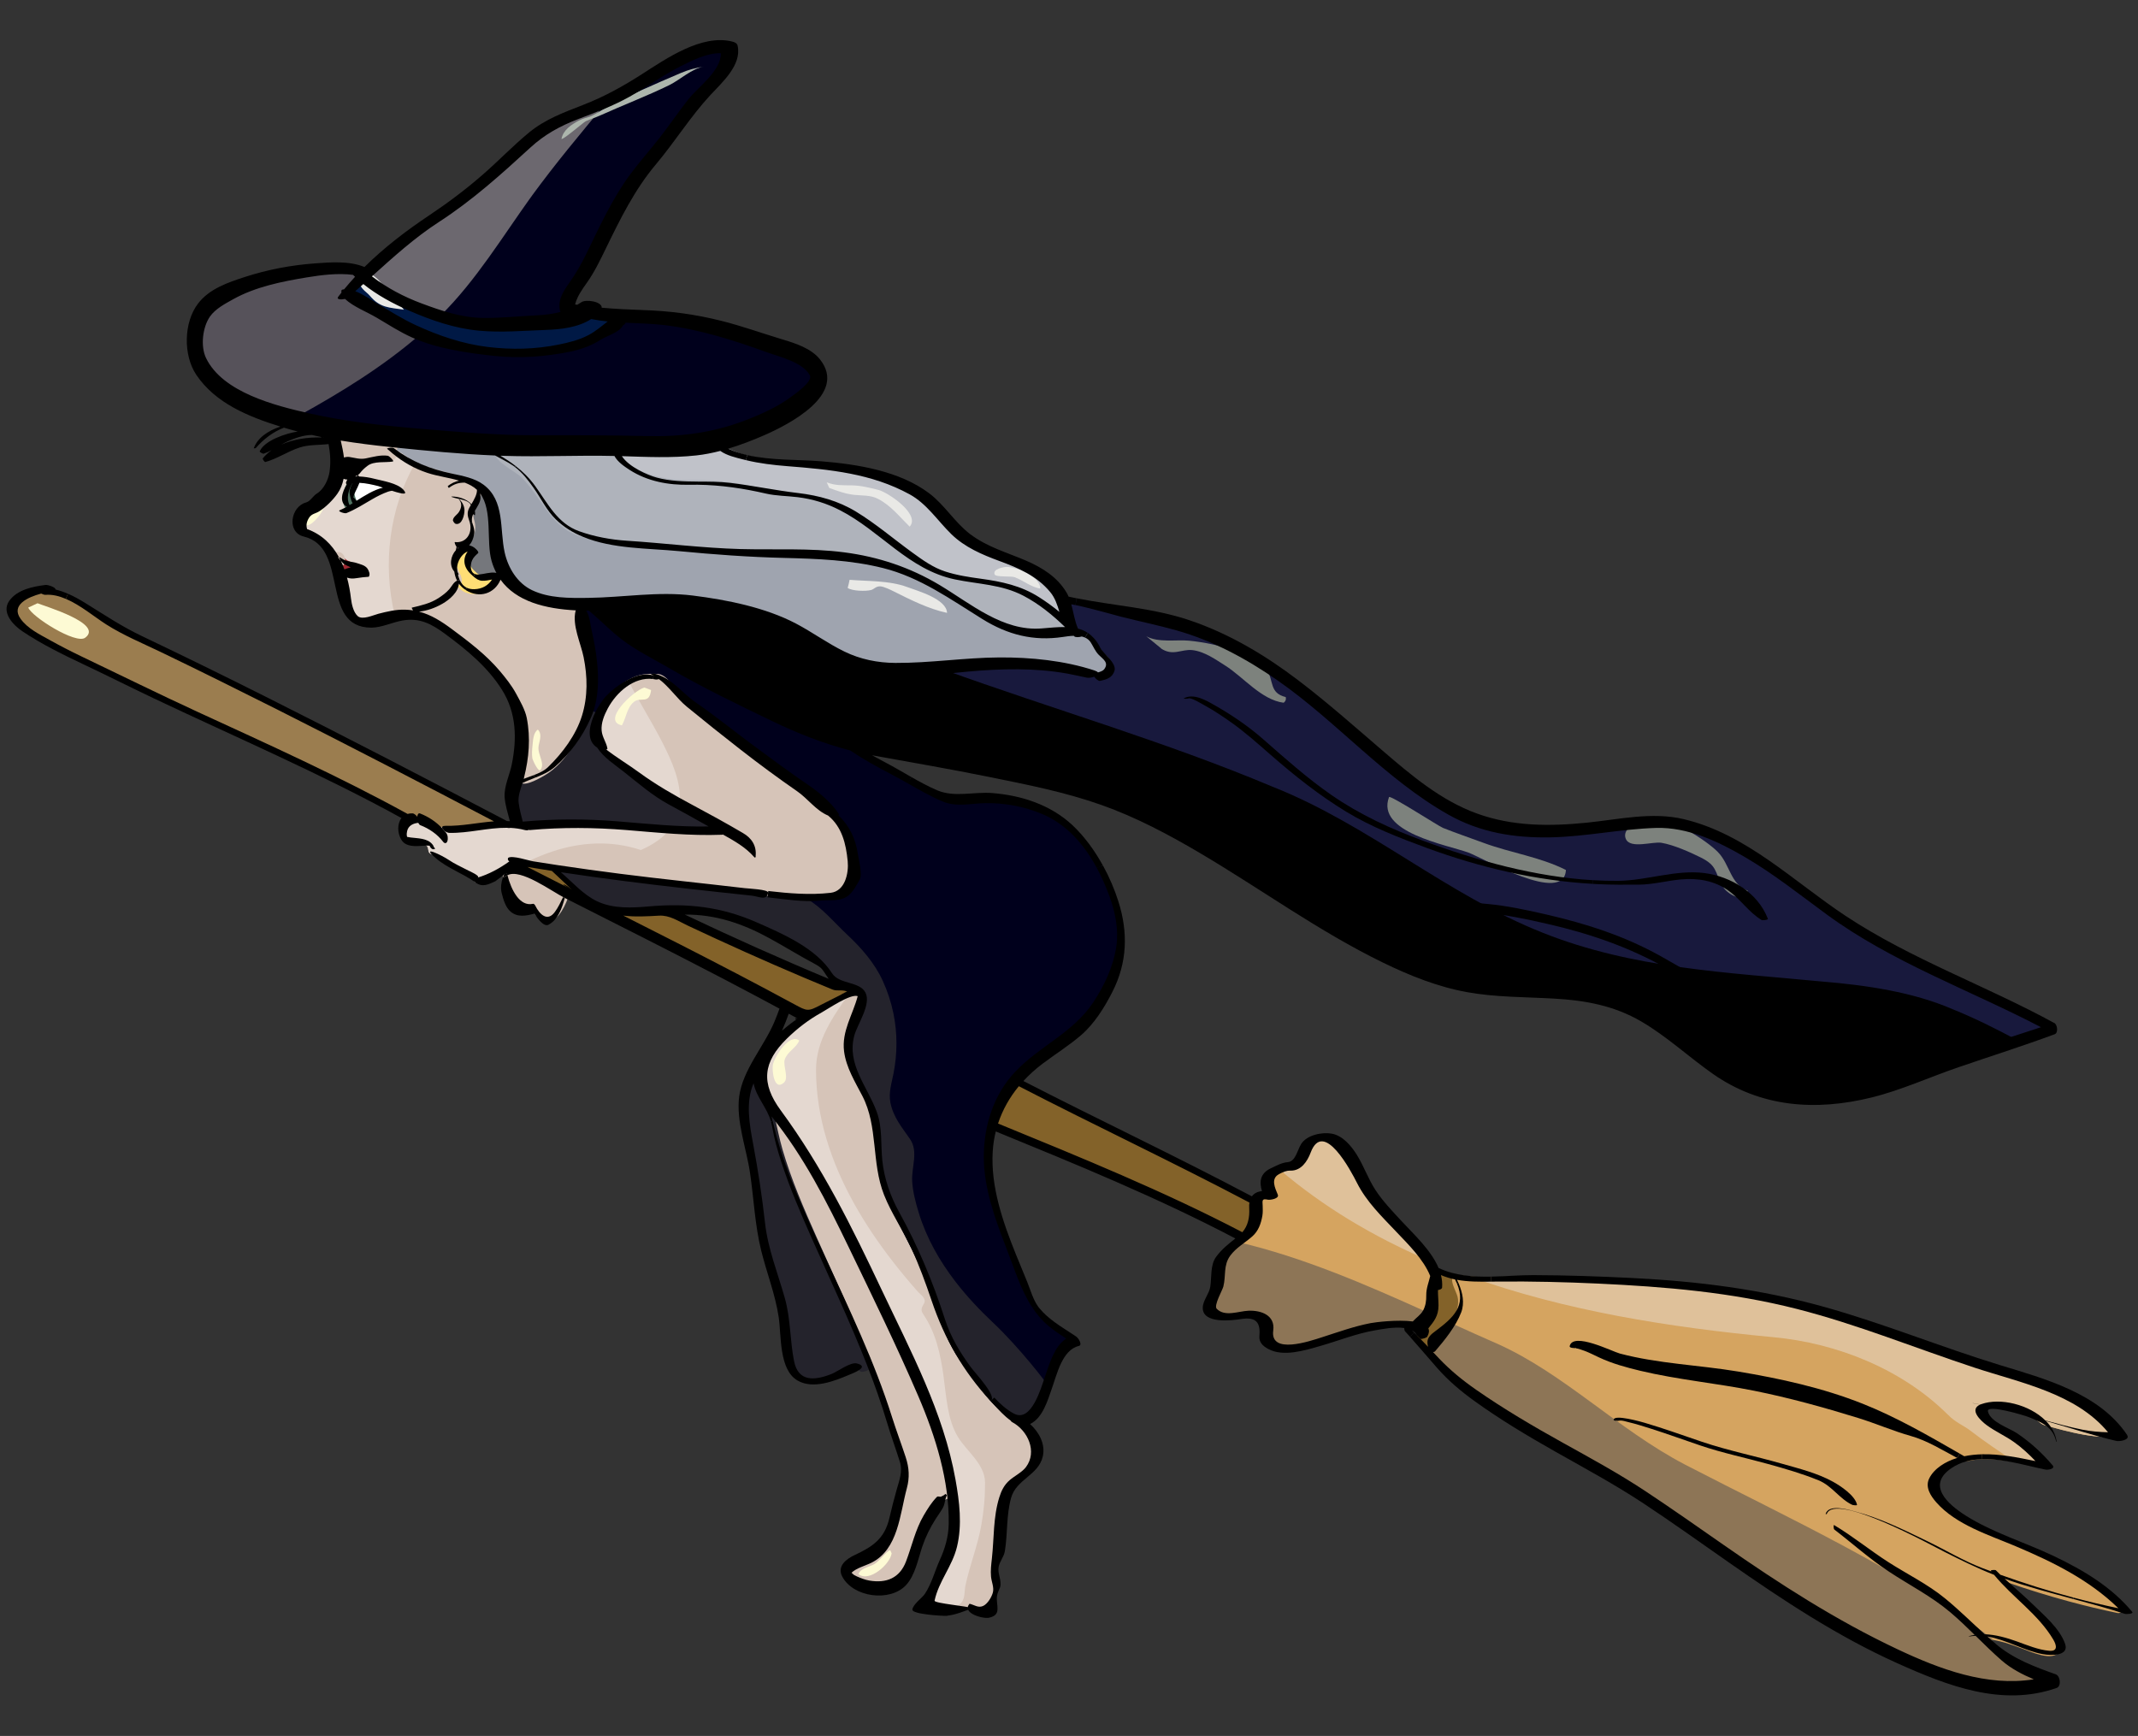
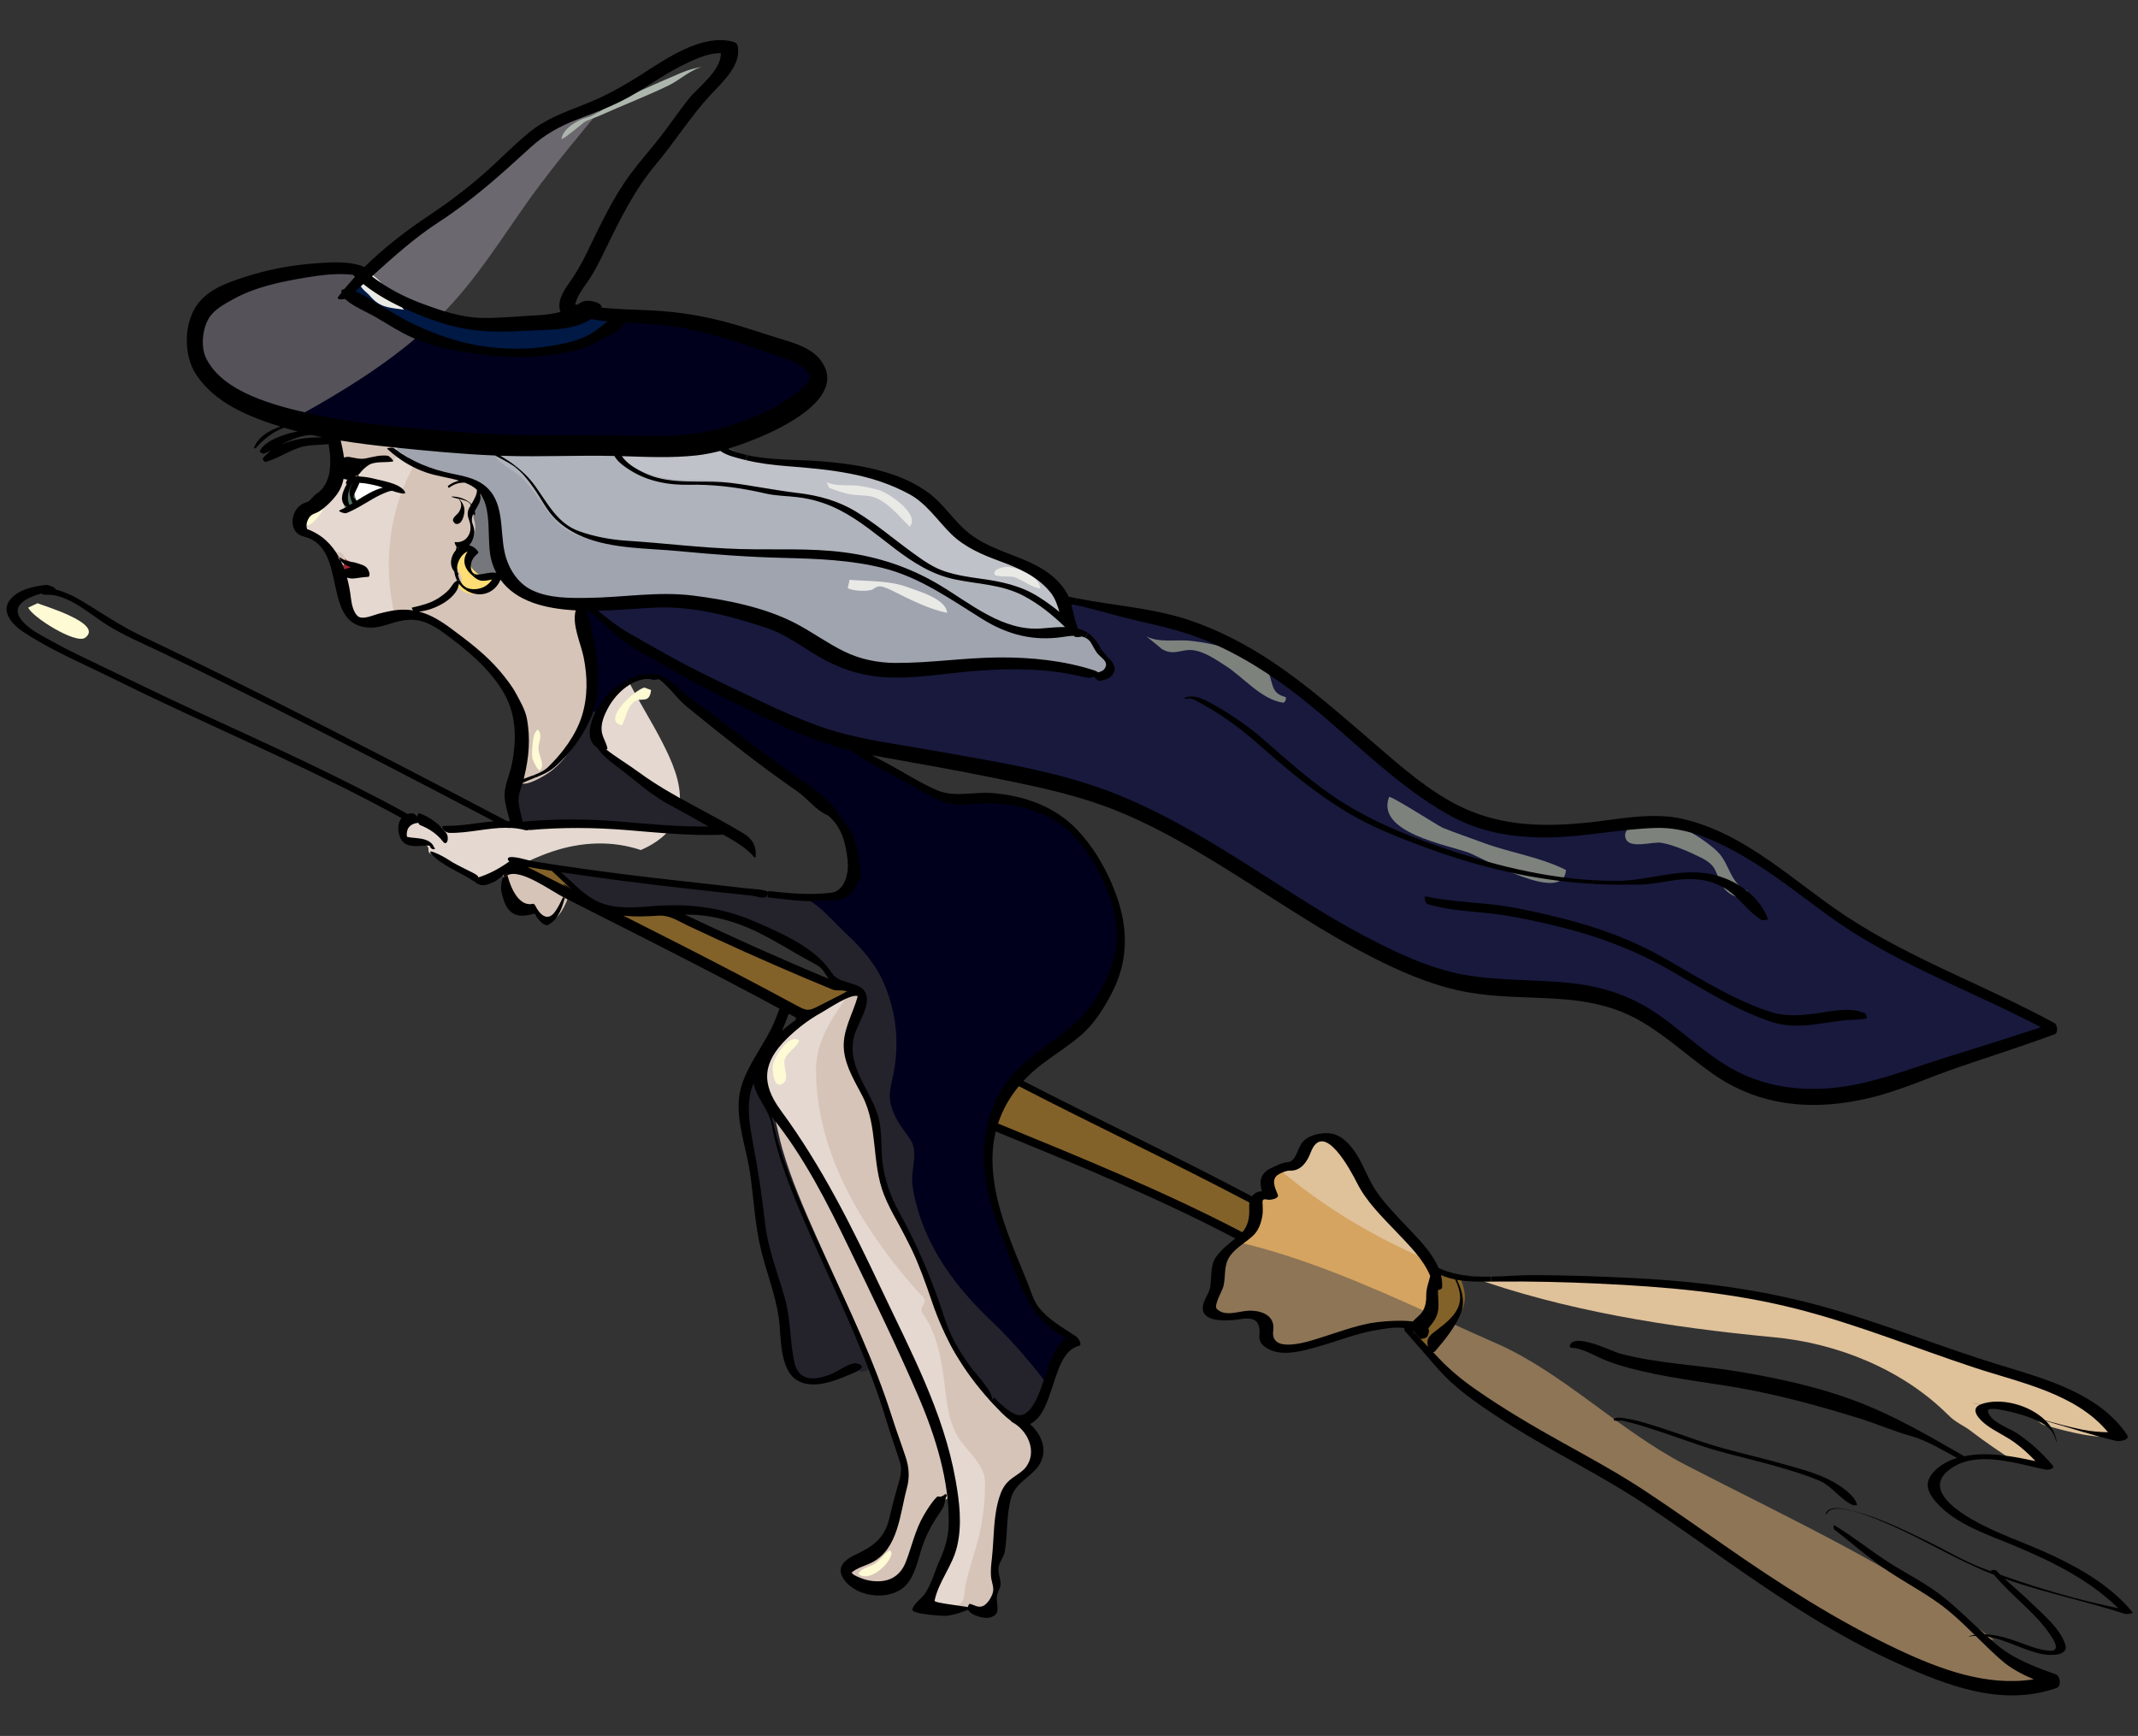
<svg xmlns="http://www.w3.org/2000/svg" xmlns:ns1="http://sodipodi.sourceforge.net/DTD/sodipodi-0.dtd" xmlns:ns2="http://www.inkscape.org/namespaces/inkscape" enable-background="new 0 0 800 468" xml:space="preserve" version="1.1" y="0px" x="0px" viewBox="0 0 585 475" id="svg412" ns1:docname="zena_na_kosteti.svg" ns2:version="0.91 r13725" width="585" height="475">
  <rect x="0" y="0" width="585" height="475" fill="#333333" stroke="none" />
  <defs id="defs416" />
  <ns1:namedview pagecolor="#ffffff" bordercolor="#666666" borderopacity="1" objecttolerance="10" gridtolerance="10" guidetolerance="10" ns2:pageopacity="0" ns2:pageshadow="2" ns2:window-width="1600" ns2:window-height="1137" id="namedview414" showgrid="false" ns2:zoom="0.94696364" ns2:cx="343.85421" ns2:cy="266.32866" ns2:window-x="-8" ns2:window-y="-8" ns2:window-maximized="1" ns2:current-layer="svg412" fit-margin-top="0" fit-margin-left="0" fit-margin-right="0" fit-margin-bottom="0" />
  <g id="g506" transform="matrix(0.938,0.346,-0.346,0.938,877.842,337.658)">
    <g transform="translate(-1002.469,-81.481)" id="Layer_2">
      <path style="fill:#836229" ns2:connector-curvature="0" id="path236" d="m 292.83,244.06 c -3.116,0 -6.406,-0.739 -9.504,-1.107 -1.286,-0.152 -3.648,0.024 -4.739,-0.716 -1.772,-1.204 0.374,-2.372 1.446,-2.577 1.584,-0.303 3.167,-0.611 4.748,-0.927 1.745,-0.35 2.887,0.357 4.509,1.049 1.354,0.576 2.702,1.163 4.056,1.737 1.28,0.56 0.87,2.55 -0.53,2.55 -0.05,0 0.59,0 0,0 z" />
      <path style="fill:#836229" ns2:connector-curvature="0" id="path238" d="m 365.18,253.08 c -2.805,0 -5.842,-0.844 -8.625,-1.235 -3.171,-0.446 -6.345,-0.876 -9.52,-1.296 -6.749,-0.89 -13.504,-1.727 -20.263,-2.534 -3.229,-0.386 -6.459,-0.766 -9.689,-1.142 -1.804,-0.209 -3.607,-0.418 -5.412,-0.626 -1.116,-0.128 -3.582,0.118 -4.249,-1.022 -1.281,-2.191 4.088,-2.89 5.269,-3.345 2.003,-0.771 4.181,-2.266 6.284,-2.673 0.818,-0.355 2.008,0.023 2.832,0.099 1.81,0.167 3.619,0.327 5.43,0.482 3.587,0.308 7.175,0.596 10.764,0.862 6.666,0.495 13.338,0.917 20.014,1.256 3.078,0.157 6.156,0.296 9.236,0.417 2.321,0.091 3.737,-0.878 6.036,-0.797 3.519,0.114 -1.358,4.685 -1.999,5.369 -1.09,1.163 -2.174,2.33 -3.229,3.524 -0.69,0.79 -1.68,2.66 -2.88,2.66 -0.06,0 0.4,0 0,0 z" />
-       <path style="fill:#9b7d4f" ns2:connector-curvature="0" id="path240" d="m 253.81,240.6 c -1.602,0 -3.526,-1.321 -5.207,-1.557 -1.616,-0.228 -0.585,-0.011 -1.465,0.671 -0.795,0.614 -1.312,0.036 -2.062,-0.158 -3.62,1.317 -8.568,-0.365 -12.41,-0.847 -8.947,-1.124 -17.925,-2.002 -26.91,-2.777 -14.015,-1.208 -28.049,-2.154 -42.053,-3.486 -8.864,-0.843 -17.792,-1.47 -26.609,-2.716 -4.174,-0.589 -16.423,-1.508 -14.114,-8.35 2.374,-7.037 11.291,-7.294 17.256,-6.007 3.782,0.816 7.446,2.049 11.278,2.649 4.42,0.692 8.895,0.908 13.344,1.329 20.858,1.996 41.678,4.388 62.476,6.942 10.257,1.26 20.509,2.563 30.759,3.887 2.222,0.288 4.442,0.575 6.663,0.864 0.855,0.111 2.242,-0.01 2.793,0.826 0.44,0.669 0.173,1.601 -0.557,1.933 -2.432,1.107 -4.752,2.436 -7.14,3.631 -1.23,0.617 -2.479,1.199 -3.761,1.702 -0.88,0.37 -1.34,1.49 -2.29,1.49 -0.2,0 0.4,0 0,0 z" />
      <path style="fill:#836229" ns2:connector-curvature="0" id="path242" d="m 497.53,268.55 c -3.581,0 -7.36,-0.884 -10.932,-1.249 -3.961,-0.404 -7.929,-0.754 -11.898,-1.063 -7.935,-0.618 -15.881,-1.067 -23.831,-1.434 -7.868,-0.362 -15.74,-0.641 -23.611,-0.92 -1.144,-0.04 -4.015,0.391 -4.077,-1.375 -0.131,-3.738 0.414,-7.483 1.543,-11.046 1.053,-3.319 5.519,-1.403 8.213,-1.087 3.964,0.467 7.93,0.913 11.897,1.349 7.771,0.854 15.545,1.667 23.315,2.514 7.769,0.847 15.533,1.725 23.286,2.707 1.759,0.223 3.519,0.451 5.276,0.686 1.22,0.163 1.546,2.239 1.88,3.169 0.51,1.41 1.83,7.74 -1.06,7.74 -0.06,0 0.54,0 0,0 z" />
      <path style="fill:#836229" ns2:connector-curvature="0" id="path244" d="m 556.06,280.38 c -0.889,0 -3.328,-1.165 -3.804,-1.928 -1.026,-1.65 1.51,-1.687 1.345,-2.853 -0.11,-0.777 -0.47,-1.102 -0.405,-1.959 0.435,-1.296 0.904,-2.625 0.784,-4.016 -0.135,-1.55 -3.286,-6.167 -1.412,-7.229 0.779,-0.454 -3.424,-4.286 0.912,-4.286 1.066,0 2.574,-0.542 3.587,-0.151 1.027,0.397 2.019,1.862 2.607,2.707 1.513,2.168 2.047,4.728 1.429,7.305 -0.56,2.336 -1.84,4.427 -3.125,6.426 -0.52,0.807 -1.732,2.14 -1.236,3.199 0.44,0.93 1.21,2.79 -0.68,2.79 -0.2,0 0.38,0 0,0 z" />
      <path style="fill:#d5a460" ns2:connector-curvature="0" id="path246" d="m 517.69,293.55 c -1.887,0 -3.367,-1.138 -3.989,-2.91 -1.044,-2.97 -2.601,-3.952 -5.845,-2.913 -2.968,0.951 -5.434,3.725 -8.785,3.226 -2.984,-0.444 -2.888,-3.043 -2.733,-5.505 0.193,-3.073 -1.027,-5.557 -1.261,-8.555 -0.284,-3.626 2.047,-6.463 3.792,-9.392 1.599,-2.683 1.334,-5.55 0.189,-8.369 -0.328,-0.934 -0.968,-1.853 -0.402,-2.858 0.634,-1.13 2.063,-0.908 3.005,-1.608 -1.74,-1.878 -3.252,-4.39 -1.232,-6.689 1.569,-1.768 4.38,-2.272 5.26,-4.536 1.223,-3.146 -0.104,-9.115 5.177,-8.53 5.068,0.561 9.345,5.257 12.974,8.413 4.839,4.205 11.003,6.648 16.688,9.462 2.686,1.331 5.359,2.746 7.734,4.592 0.878,0.683 2.804,1.92 2.958,3.129 0.213,1.651 0.109,3.396 0.717,4.974 1.049,2.738 1.01,5.239 -0.38,7.828 -0.668,1.24 -0.851,1.778 -2.272,2.167 -1.607,0.439 -3.17,1.042 -4.699,1.701 -5.356,2.306 -9.824,5.76 -14.373,9.361 -3.49,2.75 -7.87,7.02 -12.55,7.02 -1.27,0 3.6,0 0,0 z" />
-       <path style="fill:#d5a460" ns2:connector-curvature="0" id="path248" d="m 716.91,314.16 c -31.699,0 -62.03,-10.554 -92.58,-17.546 -14.786,-3.385 -29.947,-4.764 -44.764,-8.021 -7.286,-1.602 -14.398,-3.524 -21.101,-6.854 -0.661,-0.328 -1.689,-0.629 -1.931,-1.423 -0.313,-1.033 1.319,-3.451 1.675,-4.53 1.168,-3.546 2.767,-8.186 1.03,-11.788 -0.755,-1.564 -2.973,-2.983 -3.386,-4.545 -0.493,-1.867 2.451,-1.905 3.556,-2.207 4.112,-1.125 8.06,-2.867 12.056,-4.337 8.119,-2.986 16.325,-5.729 24.581,-8.309 16.297,-5.092 32.875,-9.512 49.883,-11.395 17.701,-1.959 35.521,-1.182 53.282,-1.912 8.44,-0.347 16.909,-1.337 25.349,-0.415 3.234,0.354 6.447,0.995 9.515,2.093 1.622,0.581 9.161,3.552 4.382,5.12 -3.748,1.229 -7.57,1.819 -11.483,2.232 -1.735,0.184 -3.473,0.334 -5.211,0.487 -1.217,0.107 -2.719,-0.863 -3.935,-1.105 -3.524,-0.703 -7.419,-0.388 -10.724,1.058 -2.306,1.008 -4.521,2.246 -1.385,3.661 1.934,0.873 20.442,3.802 18.231,7.178 -0.736,1.124 -3.528,0.983 -4.72,1.185 -1.911,0.322 -3.816,0.688 -5.694,1.169 -1.866,0.478 -3.707,1.069 -5.476,1.84 -1.178,0.514 -2.993,2.083 -4.299,1.873 -0.145,1.075 -1.841,1.938 -2.511,2.653 -1.181,1.255 -2.218,2.767 -2.611,4.468 -0.832,3.597 3.822,5.397 6.51,6.324 7.488,2.583 15.806,1.878 23.596,2.332 8.169,0.474 16.376,1.447 24.188,3.989 1.927,0.627 3.823,1.348 5.676,2.169 1.183,0.524 0.939,2.327 -0.34,2.518 -4.533,0.678 -9.087,1.215 -13.652,1.623 -5.821,0.52 -11.663,0.826 -17.507,0.933 3.899,1.871 7.973,3.359 11.821,5.338 2.322,1.194 8.822,4.093 8.103,7.502 -0.705,3.334 -7.505,2.754 -9.927,2.754 -3.394,0.017 -6.839,0.003 -10.113,1.025 3.758,1.674 7.51,3.41 11.606,4.031 1.342,0.203 4.641,-0.19 5.521,0.933 1.243,1.585 -1.445,2.555 -2.447,3.04 -7.7,3.73 -16.35,4.88 -24.79,4.88 -3.51,0 10.91,0 0,0 z M 597.5,263.98 c 6.598,0.296 12.796,0.264 19.372,-0.758 8.315,-1.292 16.497,-3.312 24.791,-4.726 7.038,-1.199 14.147,-1.975 21.262,-2.54 8.034,-0.639 16.049,-0.503 24.08,-0.949 -14.659,-1.917 -29.041,-1.103 -43.573,1.399 -7.751,1.334 -15.333,3.281 -22.99,5.041 -4.06,0.932 -8.149,1.762 -12.285,2.271 -3.56,0.44 -7.1,-0.03 -10.66,0.27 0.89,0.04 0.8,-0.07 0,0 z" />
      <path style="fill:#8d7556" ns2:connector-curvature="0" id="path250" d="m 497.21,270.16 c -1.259,2.058 -2.331,4.202 -2.133,6.729 0.233,2.999 1.454,5.482 1.261,8.555 -0.154,2.461 -0.251,5.061 2.733,5.505 3.352,0.499 5.817,-2.275 8.785,-3.226 3.244,-1.039 4.801,-0.057 5.845,2.913 0.622,1.771 2.103,2.91 3.989,2.91 4.68,0 9.061,-4.274 12.521,-7.013 4.549,-3.602 9.017,-7.056 14.373,-9.361 1.529,-0.658 3.092,-1.261 4.699,-1.701 1.422,-0.389 1.604,-0.927 2.272,-2.167 0.548,-1.022 0.879,-2.03 1.022,-3.045 -18.41,-1.3 -37.2,-2.36 -55.36,-0.08 z" />
      <path style="fill:#dfc19a" ns2:connector-curvature="0" id="path252" d="m 523.84,243.32 c -3.629,-3.155 -7.905,-7.852 -12.974,-8.413 -5.28,-0.584 -3.954,5.384 -5.177,8.53 -0.801,2.059 -3.194,2.666 -4.802,4.087 15.085,5.553 30.706,8.405 46.594,9.269 -2.173,-1.567 -4.558,-2.824 -6.954,-4.011 -5.69,-2.82 -11.85,-5.26 -16.69,-9.47 z" />
      <path style="fill:#8d7556" ns2:connector-curvature="0" id="path254" d="m 573.54,271.72 c -4.584,-0.27 -9.218,-0.601 -13.884,-0.941 -0.362,1.757 -0.941,3.483 -1.443,5.007 -0.355,1.079 -1.988,3.497 -1.675,4.53 0.241,0.794 1.27,1.095 1.931,1.423 6.702,3.331 13.814,5.252 21.101,6.854 14.816,3.256 29.978,4.636 44.764,8.021 30.55,6.992 60.881,17.546 92.58,17.546 8.445,0 17.093,-1.147 24.764,-4.862 1.002,-0.485 3.69,-1.454 2.447,-3.04 -0.88,-1.123 -4.179,-0.73 -5.521,-0.933 -4.097,-0.621 -7.849,-2.357 -11.606,-4.031 0.722,-0.226 1.452,-0.394 2.188,-0.529 -30.414,-9.342 -63.662,-11.758 -96.092,-15.812 -20.51,-2.66 -39.7,-11.92 -59.55,-13.24 z" />
      <path style="fill:#dfc19a" ns2:connector-curvature="0" id="path256" d="m 695.95,247.23 c 2.646,1.324 5.293,1.324 7.278,1.985 4.843,1.503 9.729,2.711 14.625,3.805 0.458,-0.083 0.916,-0.164 1.375,-0.241 1.191,-0.201 3.983,-0.061 4.72,-1.185 2.211,-3.376 -16.298,-6.305 -18.231,-7.178 -3.136,-1.415 -0.921,-2.652 1.385,-3.661 3.305,-1.445 7.199,-1.761 10.724,-1.058 1.216,0.242 2.718,1.212 3.935,1.105 1.738,-0.153 3.476,-0.304 5.211,-0.487 3.913,-0.413 7.735,-1.003 11.483,-2.232 4.779,-1.568 -2.76,-4.539 -4.382,-5.12 -3.067,-1.098 -6.28,-1.739 -9.515,-2.093 -8.439,-0.922 -16.908,0.068 -25.349,0.415 -17.761,0.73 -35.581,-0.047 -53.282,1.912 -17.008,1.883 -33.586,6.303 -49.883,11.395 -8.256,2.58 -16.462,5.323 -24.581,8.309 -3.812,1.402 -7.582,3.046 -11.49,4.171 27.787,-0.217 56.16,-5.852 83.702,-13.152 17.18,-4.62 36.37,-3.95 52.25,3.32 z" />
      <path style="fill:#d5a460" ns2:connector-curvature="0" id="path258" d="m 597.82,263.96 c -0.107,0.008 -0.215,0.01 -0.322,0.02 0.75,0.03 0.8,-0.04 0.32,-0.02 z" />
      <path style="fill:#18193d" ns2:connector-curvature="0" id="path260" d="m 518.81,182.34 c -35.028,0.001 -68.133,-15.807 -103.34,-14.28 -17.229,0.747 -34.358,4.426 -51.254,7.67 -8.181,1.571 -16.375,2.968 -24.73,2.968 -8.063,0 -16.12,-0.854 -24.144,-1.58 -8,-0.723 -15.954,-1.671 -23.887,-2.94 -4.112,-0.658 -8.336,-1.143 -12.355,-2.252 -1.861,-0.513 -3.685,-1.146 -5.524,-1.728 -1.088,-0.344 -2.934,-1.968 -0.917,-2.754 7.718,-3.011 15.007,-7.074 23.099,-9.054 7.548,-1.847 15.554,-2.621 23.32,-2.621 8.454,0 16.408,3.538 24.943,3.085 8.599,-0.456 16.36,-4.313 23.916,-8.112 6.812,-3.425 13.734,-6.667 20.999,-9.025 3.762,-1.221 7.608,-2.213 11.517,-2.837 1.474,-0.235 3.54,-0.136 4.873,-0.821 0.742,-0.381 1.409,-1.16 2.304,-0.533 0.866,0.607 1.68,-0.241 2.209,-0.963 1.83,-2.5 -3.9,-3.913 -5.117,-5.053 -1.322,-1.242 -2.925,-2.186 -4.753,-2.395 -2.143,-0.245 -2.552,0.056 -4.017,-1.885 -1.513,-2.003 -5.198,-5.947 -0.872,-6.553 3.295,-0.505 6.629,-0.783 9.948,-1.075 7.776,-0.684 15.512,-2.119 23.331,-2.22 8.145,-0.104 16.256,1.083 24.156,3.002 17.237,4.185 33.073,12.585 50.228,17.022 8.084,2.09 16.127,3.031 24.389,1.445 8.53,-1.638 16.364,-5.321 24.038,-9.261 7.067,-3.629 14.237,-7.777 22.266,-8.67 8.056,-0.896 16.337,0.535 24.159,2.393 8.492,2.017 16.729,4.964 25.214,7.001 8.416,2.021 17.013,3.18 25.617,4.039 8.736,0.873 17.501,1.438 26.239,2.297 2.17,0.213 4.339,0.445 6.504,0.703 0.9,0.108 5.12,0.775 2.814,2.615 -3.611,2.881 -7.246,5.733 -10.894,8.567 -6.651,5.169 -13.309,10.321 -19.909,15.555 -6.639,5.264 -13.579,10.188 -21.536,13.254 -8.792,3.388 -18.215,4.269 -27.423,2.187 -9.626,-2.176 -18.654,-6.793 -28.572,-7.659 -9.852,-0.859 -19.183,1.957 -28.446,4.943 -9.34,3.01 -18.53,5.52 -28.4,5.52 -6.53,0 4.23,0 0,0 z M 633.5,153.7 c -6.571,1.693 -11.689,6.676 -18.511,7.941 6.83,-0.82 12.33,-5.35 18.51,-7.94 -2.35,0.6 -0.05,0.02 0,0 z m -43.7,-21.64 c 3.657,0.869 6.768,3.092 10.341,4.173 -2.89,-2.45 -6.59,-3.8 -10.34,-4.17 0.18,0.04 4,0.4 0,0 z" />
      <path style="fill:#000025" ns2:connector-curvature="0" id="path262" d="m 589.8,132.06 c 0.022,0.005 0.104,0.016 0.22,0.029 -0.07,-0.01 -0.14,-0.03 -0.22,-0.03 z" />
      <path style="fill:#000025" ns2:connector-curvature="0" id="path264" d="m 518.81,182.34 -2.121,0 2.12,0 z" />
-       <path ns2:connector-curvature="0" id="path266" d="m 622.5,147.98 c -25.145,6.617 -49.628,14.558 -76.097,13.896 -28.453,-0.662 -54.921,-11.249 -83.374,-11.911 -31.829,-1.425 -63.658,0.901 -95.732,1.103 -7.356,3.693 -14.923,7.352 -23.282,7.794 -8.535,0.452 -16.489,-3.085 -24.943,-3.085 -7.767,0 -15.772,0.774 -23.32,2.621 -8.092,1.98 -15.381,6.043 -23.099,9.054 -2.017,0.786 -0.171,2.41 0.917,2.754 1.84,0.582 3.663,1.215 5.524,1.728 4.02,1.109 8.243,1.594 12.355,2.252 7.933,1.269 15.887,2.217 23.887,2.94 8.023,0.725 16.081,1.58 24.144,1.58 8.355,0 16.55,-1.397 24.73,-2.968 16.896,-3.245 34.025,-6.923 51.254,-7.67 35.207,-1.527 68.312,14.281 103.34,14.28 9.877,0 19.063,-2.514 28.393,-5.522 9.264,-2.987 18.595,-5.803 28.446,-4.943 9.918,0.865 18.946,5.482 28.572,7.659 9.208,2.082 18.631,1.201 27.423,-2.187 7.957,-3.066 14.897,-7.99 21.536,-13.254 6.601,-5.234 13.258,-10.386 19.909,-15.555 1.728,-1.343 3.453,-2.69 5.175,-4.043 -6.432,-0.879 -12.871,-1.623 -19.364,-1.813 -11.92,-0.67 -24.49,1.98 -36.4,5.29 z m -7.51,13.66 c 6.805,-1.262 11.916,-6.223 18.465,-7.928 -0.314,0.087 -2.133,0.548 0.046,-0.013 -6.19,2.59 -11.69,7.12 -18.52,7.94 z" />
      <path style="fill:#000025" ns2:connector-curvature="0" id="path268" d="m 633.5,153.7 c -0.016,0.004 -0.03,0.009 -0.046,0.013 0.03,0 0.05,-0.01 0.05,-0.01 z" />
      <path style="fill:#d6c4b8" ns2:connector-curvature="0" id="path270" d="m 456.51,391.17 c -0.821,0.053 -1.553,-0.069 -2.078,-0.505 -2.019,-1.671 -3.122,-3.537 -2.445,-6.008 0.796,-2.903 1.137,-5.718 0.858,-8.752 -0.544,-5.94 -3.231,-11.372 -6.182,-16.457 -4.17,-7.186 -8.894,-13.795 -14.622,-19.825 -5.133,-5.402 -10.516,-10.581 -15.814,-15.818 -12.285,-12.143 -24.425,-24.625 -37.949,-35.408 -3.149,-2.511 -6.61,-4.508 -10.012,-6.646 -3.143,-1.977 -6.872,-4.194 -8.655,-7.586 -2.823,-5.368 0.062,-11.566 2.592,-16.436 1.689,-3.249 3.853,-6.146 6.287,-8.874 1.238,-1.387 2.524,-2.729 3.811,-4.071 0.84,-0.878 2.405,-3.423 3.83,-3.122 2.521,0.534 1.563,4.004 1.545,6.044 -0.035,4.071 0.142,8.162 2.496,11.639 2.052,3.029 4.967,5.351 7.647,7.79 3.141,2.858 5.296,5.777 6.857,9.74 2.99,7.588 7.447,13.569 13.648,18.86 6.47,5.52 12.09,11.678 17.429,18.288 5.151,6.38 10.601,11.47 17.611,15.786 2.852,1.754 5.804,3.321 8.803,4.804 3.25,1.606 7.136,1.997 9.995,4.3 2.819,2.27 4.362,5.921 3.305,9.485 -1.099,3.729 -4.153,5.591 -3.931,9.844 0.298,5.751 2.481,11.158 4.015,16.65 0.24,0.858 0.053,1.896 0.279,2.67 0.292,0.989 1.093,1.61 1.516,2.544 0.365,0.808 0.298,2.131 0.526,3.003 0.554,2.121 0.465,3.848 -0.069,6.102 -1.893,0.275 -3.601,0.197 -5.442,0.5 -1.48,0.28 -3.93,1.37 -5.87,1.49 z" />
      <path style="fill:#00001c" ns2:connector-curvature="0" id="path272" d="m 456.6,336.8 c -3.572,0 -7.254,-2.065 -10.22,-3.846 -3.309,-1.985 -6.557,-4.175 -9.688,-6.428 -6.446,-4.637 -10.706,-11.254 -15.961,-17.102 -5.407,-6.019 -11.783,-11.004 -17.263,-16.902 -2.459,-2.646 -4.701,-5.653 -6.308,-8.898 -1.815,-3.667 -2.781,-7.783 -5.309,-11.07 -4.511,-5.868 -12.22,-9.366 -13.681,-17.271 -0.613,-3.318 -0.199,-6.718 -0.21,-10.066 -0.012,-3.816 -2.54,-3.207 -5.405,-3.266 -1.684,-0.036 -3.791,-0.074 -5.267,-0.992 -1.191,-0.741 -2.082,-1.849 -3.293,-2.564 -1.312,-0.769 -3.56,-0.859 -5.043,-1.168 -2.349,-0.491 -4.709,-0.933 -7.081,-1.301 -8.347,-1.295 -17.024,-1.715 -25.284,0.361 -7.594,1.909 -14.096,6.972 -21.87,8.219 -3.886,0.623 -7.187,-0.284 -10.781,-1.659 -1.698,-0.65 -3.393,-1.31 -5.095,-1.95 -1.102,-0.414 -2.936,-2.391 -0.665,-2.857 16.803,-3.461 33.461,-7.574 50.091,-11.781 7.753,-1.961 15.421,-3.647 22.729,-6.98 2.288,-1.043 4.102,-4.358 3.549,-6.938 -0.521,-2.436 -2.688,-5.416 -4.13,-7.392 -0.932,-1.275 -2.031,-2.429 -3.291,-3.383 -1.079,-0.819 -2.879,-1.259 -3.772,-2.209 -2.129,-2.266 -5.593,-3.358 -8.601,-4.209 -8.13,-2.301 -16.308,-4.386 -24.386,-6.877 -3.875,-1.195 -7.743,-2.42 -11.657,-3.486 -4.074,-1.109 -7.876,-3.396 -12.011,-4.195 -0.645,-0.125 -1.278,-0.184 -1.935,-0.184 -0.186,0.542 -0.578,0.832 -1.146,0.834 -1.335,0.006 -2.571,0.728 -3.584,1.536 -2.463,1.968 -4.547,4.962 -5.619,7.927 -0.636,1.758 -0.24,6.976 -2.649,6.908 -1.785,-0.05 -1.497,-1.621 -1.558,-2.924 -0.091,-1.964 -0.467,-3.906 -1.021,-5.789 -1.128,-3.831 -2.949,-7.454 -4.988,-10.874 -0.959,-1.608 -1.98,-3.174 -2.936,-4.785 -0.625,-1.051 -3.159,-3.042 -2.076,-4.318 1.776,-2.094 6.89,1.224 8.768,1.981 3.942,1.59 7.937,2.632 12.127,3.327 8.728,1.446 17.449,2.813 26.247,3.755 7.523,0.805 15.096,1.701 22.666,1.832 4.021,0.069 8.046,-0.068 12.048,-0.47 1.359,-0.14 3.187,0.657 4.536,0.914 2.26,0.431 4.535,0.779 6.814,1.085 3.128,0.421 6.239,0.901 9.355,1.4 3.908,0.626 8.225,1.616 12.077,0.285 3.546,-1.225 6.753,-3.119 10.396,-4.134 3.987,-1.11 8.146,-1.599 12.282,-1.423 7.571,0.321 14.438,4.071 20.021,8.999 5.427,4.767 10.749,10.845 12.614,17.987 1.957,7.492 0.913,16.435 -2.194,23.472 -3.167,7.169 -8.716,12.986 -11.771,20.211 -6.798,16.029 2.631,31.382 12.947,43.157 3.826,4.369 7.414,9.133 11.875,12.885 2.144,1.804 4.537,3.323 7.188,4.262 1.389,0.492 6.83,0.912 6.511,2.973 -0.14,0.894 -1.001,1.757 -1.285,2.649 -0.43,1.348 -0.563,2.778 -0.609,4.185 -0.074,2.229 0.05,4.466 0.101,6.696 0.05,3.79 0.25,11.86 -5.33,11.86 -0.22,0 1.2,0 0,0 z" />
      <path style="fill:#24232c" ns2:connector-curvature="0" id="path274" d="m 387.23,244.13 c -1.64,-2.652 -3.595,-5.13 -5.858,-7.405 -3.782,-3.801 -8.619,-6.426 -13.517,-8.489 -4.491,-1.891 -9.042,-4.62 -13.915,-5.403 -4.721,-0.759 -11.056,2.255 -15.675,3.423 -16.63,4.207 -33.288,8.32 -50.091,11.781 -2.271,0.467 -0.437,2.444 0.665,2.857 1.702,0.64 3.396,1.3 5.095,1.95 3.595,1.375 6.896,2.282 10.781,1.659 7.774,-1.247 14.276,-6.311 21.87,-8.219 8.26,-2.076 16.938,-1.656 25.284,-0.361 2.372,0.368 4.732,0.81 7.081,1.301 1.483,0.31 3.731,0.4 5.043,1.168 1.211,0.715 2.102,1.823 3.293,2.564 1.476,0.917 3.583,0.956 5.267,0.992 2.865,0.06 5.394,-0.55 5.405,3.266 0.011,3.349 -0.403,6.749 0.21,10.066 1.461,7.905 9.17,11.403 13.681,17.271 2.527,3.288 3.493,7.404 5.309,11.07 1.606,3.245 3.849,6.252 6.308,8.898 5.479,5.898 11.855,10.883 17.263,16.902 5.255,5.848 9.515,12.465 15.961,17.102 3.132,2.253 6.38,4.442 9.688,6.428 2.966,1.78 6.647,3.846 10.22,3.846 5.583,0 5.388,-8.07 5.3,-11.849 -0.008,-0.359 -11.136,-7.203 -19.668,-10.827 -4.703,-1.998 -9.311,-4.279 -13.641,-6.999 -6.074,-3.815 -11.579,-8.451 -15.943,-14.169 -1.756,-2.301 -3.598,-4.912 -4.746,-7.583 -1.543,-3.589 -1.133,-8.184 -4.555,-10.605 -3.174,-2.244 -6.329,-3.985 -8.472,-7.488 -1.451,-2.372 -1.529,-5.154 -1.96,-7.792 -0.9,-5.53 -2.81,-10.71 -5.68,-15.35 z" />
      <path style="fill:#d6c4b8" ns2:connector-curvature="0" id="path276" d="m 432.68,393.49 c -1.779,0 -5.872,-0.24 -4.084,-3.034 1.985,-3.102 5.272,-4.565 6.421,-8.313 0.987,-3.224 0.671,-6.711 0.247,-10.001 -0.474,-3.671 -0.476,-8.005 -2.018,-11.407 -1.554,-3.424 -4.538,-6.269 -6.894,-9.152 -2.755,-3.372 -5.391,-6.829 -8.228,-10.134 -5.625,-6.555 -11.641,-12.761 -17.739,-18.873 -10.334,-10.358 -21.342,-20.324 -30.283,-31.948 -1.078,-1.401 -2.138,-2.819 -3.14,-4.275 -0.742,-1.079 -2.447,-2.767 -2.593,-4.121 -0.394,-3.648 7.781,2.094 8.762,2.741 6.735,4.444 12.725,10.086 18.558,15.627 7.747,7.359 15.383,14.835 22.98,22.35 8.126,8.038 16.746,15.858 23.748,24.931 3.322,4.306 6.414,8.828 8.989,13.622 1.033,1.916 -2.078,3.099 -2.523,4.41 -0.894,2.629 -1.346,5.489 -1.417,8.259 -0.114,4.472 1.282,9.89 -0.814,14.063 -1.84,3.62 -6.13,5.25 -9.99,5.25 -0.53,0 0.87,0 0,0 z" />
      <path style="fill:#24232c" ns2:connector-curvature="0" id="path278" d="m 398.87,347.46 c -5.76,0 -8.507,-10.538 -10.64,-14.471 -3.976,-7.332 -10.349,-12.983 -14.302,-20.353 -1.792,-3.343 -3.305,-6.824 -5.018,-10.208 -2.018,-3.983 -4.623,-7.611 -6.861,-11.466 -1.855,-3.194 -3.807,-6.667 -4.854,-10.224 -0.531,-1.806 -0.705,-3.657 -0.602,-5.533 0.107,-1.92 2.074,-1.15 2.741,-0.168 1.924,2.75 5.298,3.993 7.078,6.689 1.74,2.636 3.369,5.343 5.253,7.884 5.093,6.873 11.03,13.077 16.982,19.201 6.263,6.448 12.64,12.783 18.818,19.311 1.479,1.563 2.947,3.137 4.399,4.727 0.862,0.943 3.292,2.746 3.204,4.149 -0.04,0.638 -0.921,1.562 -1.485,1.825 -0.479,0.422 -1.221,0.448 -1.73,0.015 -0.953,-0.405 -1.389,0.536 -1.956,1.137 -2.79,2.96 -6.59,7.34 -11.02,7.48 -3.63,0 0,0 0,0 z" />
      <path style="fill:#9fa4af" ns2:connector-curvature="0" id="path280" d="m 255.91,171.04 c -7.711,0 -12.557,-5.638 -15.625,-12.114 -1.352,-2.854 -2.603,-5.96 -4.902,-8.208 -2.74,-2.676 -6.293,-2.926 -9.914,-2.475 -3.54,0.44 -7.023,0.992 -10.607,0.899 -1.961,-0.05 -3.918,-0.255 -5.847,-0.618 -1.208,-0.228 -4.146,-0.393 -5.006,-1.397 -2.222,-2.596 5.52,-3.515 6.752,-3.836 4.06,-1.062 8.111,-2.155 12.143,-3.321 1.768,-0.511 3.531,-1.036 5.289,-1.578 1.131,-0.348 2.909,-1.335 4.097,-1.142 4.107,0.675 7.665,1.196 11.281,3.421 3.172,1.952 5.878,4.569 9.068,6.477 3.551,2.124 7.816,2.776 11.896,2.642 8.729,-0.286 17.169,-3.687 25.524,-5.917 7.753,-2.07 15.465,-4.303 23.08,-6.834 7.947,-2.641 15.855,-5.461 24.126,-6.935 8.759,-1.561 17.253,-0.822 25.924,0.931 7.775,1.571 15.503,3.956 23.464,2.157 3.568,-0.806 6.539,-2.534 9.815,-4.044 0.569,-0.262 1.167,-0.599 1.803,-0.318 0.513,-0.16 0.895,-0.627 1.448,-0.687 1.674,-0.181 3.097,0.325 4.373,1.402 1.134,0.957 2.131,1.701 3.501,2.285 0.898,0.383 1.824,0.903 2.291,1.803 0.624,1.202 0.255,2.784 -0.653,3.733 -1.194,1.247 -2.17,0.904 -3.689,0.983 -8.022,0.414 -15.917,2.436 -23.438,5.187 -8.258,3.021 -16.011,7.218 -24.169,10.48 -8.503,3.4 -16.154,3.716 -25.081,1.925 -12.974,-2.602 -25.596,-1.903 -38.378,1.634 -6.543,1.811 -12.642,4.864 -18.83,7.593 -6.09,2.72 -12.91,5.9 -19.72,5.9 -0.57,0 4.88,0 0,0 z" />
      <path style="fill:#c0c2c9" ns2:connector-curvature="0" id="path282" d="m 274.09,130.31 c -2.512,0.001 -5.105,-0.302 -7.479,-1.144 -1.059,-0.375 -3.463,-1.157 -3.223,-2.657 0.18,-1.128 1.758,-1.336 2.634,-1.627 7.507,-2.497 15.233,-4.937 21.869,-9.361 2.07,-1.38 5.538,-0.473 8.063,-0.754 3.994,-0.376 7.926,-1.34 11.779,-2.419 7.959,-2.247 16.03,-4.455 24.332,-4.869 4.021,-0.201 8.308,-0.153 12.229,0.856 4.007,1.032 7.582,3.243 11.158,5.245 6.514,3.648 13.707,3.024 20.864,3.381 3.801,0.19 7.599,0.857 11.013,2.607 1.545,0.792 2.868,1.817 4.022,3.114 0.702,0.788 3.202,3.922 0.444,3.922 -1.56,0 -3.541,-1.084 -5.073,-1.472 -1.841,-0.466 -3.701,-0.833 -5.6,-0.965 -4.177,-0.291 -8.336,0.423 -12.399,1.321 -3.851,0.855 -7.852,1.731 -11.819,1.527 -4.073,-0.209 -8.075,-1.521 -11.95,-2.699 -7.847,-2.386 -15.72,-5.364 -24.059,-4.704 -4.17,0.33 -8.198,1.469 -12.284,2.291 -4.092,0.823 -8.205,1.538 -12.274,2.468 -7.42,1.7 -14.48,5.94 -22.24,5.94 -1.59,0 0.63,0 0,0 z" />
      <path style="fill:#afb3bb" ns2:connector-curvature="0" id="path284" d="m 260.7,151.29 c -8.129,0 -13.166,-6.771 -20.123,-9.754 -1.524,-0.654 -8.313,-1.591 -8.421,-3.347 -0.072,-1.156 1.01,-1.32 1.823,-1.637 2.343,-0.779 4.669,-1.609 6.986,-2.463 3.906,-1.441 7.786,-2.955 11.679,-4.433 1.929,-0.732 3.86,-1.457 5.801,-2.159 1.195,-0.433 4.042,-2.173 5.219,-1.098 2.221,2.033 6.638,2.345 9.457,2.345 4.138,0 8.038,-1.131 11.87,-2.588 3.337,-1.269 6.769,-2.279 10.248,-3.074 4.115,-0.939 8.37,-1.222 12.457,-2.229 3.943,-0.972 7.721,-2.203 11.811,-2.442 4.291,-0.251 8.553,0.364 12.708,1.407 8.397,2.108 16.549,5.99 25.352,5.99 8.002,0 15.555,-3.64 23.64,-2.597 2.176,0.282 16.034,3.07 14.666,5.973 -0.483,1.025 -2.479,1.347 -3.419,1.771 -1.308,0.589 -2.589,1.247 -3.914,1.795 -2.732,1.131 -5.668,1.671 -8.618,1.761 -7.065,0.215 -13.895,-1.945 -20.75,-3.32 -6.869,-1.378 -13.915,-1.649 -20.869,-0.794 -13.616,1.673 -26.039,7.865 -39.04,11.833 -6.627,2.022 -13.343,3.733 -20.021,5.572 -6.16,1.7 -12.13,3.51 -18.56,3.5 -5.5,0 0,0 0,0 z" />
-       <path style="fill:#d6c4b8" ns2:connector-curvature="0" id="path286" d="m 267.52,249.97 c -0.485,0 -0.941,-0.274 -1.168,-0.699 -1.118,-0.079 -2.227,-0.338 -3.346,-0.444 -2.189,-0.207 -4.376,-0.516 -6.472,-1.21 -0.617,-0.204 -1.404,-0.712 -2.059,-0.712 -0.71,0 -1.309,0.329 -1.89,-0.317 -0.963,-1.068 -0.608,-1.699 -2.734,-1.37 -1.387,0.216 -2.819,0.921 -4.235,0.921 -1.96,0 -2.134,-3.342 -1.625,-4.622 1.536,-3.863 6.48,-2.386 9.486,-1.25 -0.67,-1.571 1.037,-1.723 2.046,-1.723 1.378,0 3.362,-1.337 4.568,-1.952 2.971,-1.512 6.765,-4.52 10.136,-4.878 2.897,-0.314 5.75,-1.537 8.385,-2.718 3.516,-1.576 7.096,-3.009 10.723,-4.306 7.646,-2.735 15.517,-4.667 23.297,-6.96 4.064,-1.196 8.102,-2.5 12.038,-4.069 3.042,-1.212 6.517,-0.066 9.552,0.974 -2.313,-2.018 -6.795,-1.985 -9.703,-2.44 -4.21,-0.661 -8.438,-1.197 -12.648,-1.85 -4.078,-0.633 -8.138,-1.412 -12.123,-2.492 -1.854,-0.502 -3.706,-0.998 -5.575,-1.448 -1.668,-0.402 -5.547,-0.669 -6.703,-2.019 -0.535,-0.626 -0.167,-0.986 -0.743,-1.618 -0.506,-0.555 -1.049,-1.075 -1.52,-1.662 -1.157,-1.445 -1.658,-3.228 -1.745,-5.056 -0.159,-3.355 0.683,-6.866 2.261,-9.822 1.401,-2.626 3.53,-4.964 6.343,-6.08 0.817,-0.324 2.383,-1.026 3.265,-1.026 1.884,0 4.238,1.642 5.854,2.492 7.497,3.945 16.217,6.099 24.283,8.613 4.083,1.272 8.189,2.474 12.316,3.595 4.091,1.112 7.97,2.998 12.043,4.028 3.369,0.852 5.896,1.746 8.323,4.456 2.033,2.27 3.804,5.2 4.749,8.106 0.778,2.391 1.064,5.292 -0.229,7.563 -1.622,2.851 -5.95,3.957 -8.842,4.963 -7.251,2.524 -14.872,3.974 -22.31,5.835 -8.084,2.024 -16.177,4.018 -24.293,5.912 -7.537,1.759 -15.104,3.421 -22.683,4.968 -1.866,0.379 -3.735,0.752 -5.605,1.116 -0.862,0.167 -1.726,0.333 -2.589,0.496 -1.183,0.223 -0.822,0.577 -1.451,1.471 -1.34,1.88 -4.85,7.24 -7.4,7.24 -0.41,0 0.27,0 0,0 z" />
      <path style="fill:#24232c" ns2:connector-curvature="0" id="path288" d="m 273.86,231.29 c -1.833,0 -3.824,-4.528 -4.335,-5.866 -0.766,-2.011 -1.432,-5.236 0.237,-6.873 1.69,-1.656 3.635,-3.081 5.091,-4.963 2.007,-2.593 3.211,-6.077 4.07,-9.205 0.418,-1.523 0.738,-3.073 0.96,-4.638 0.169,-1.188 -0.049,-2.908 0.444,-4.004 0.304,-0.675 1.089,-0.892 1.768,-0.759 1.594,0.062 1.221,1.961 1.3,3.007 0.438,5.775 7.556,6.842 12.111,8.341 6.857,2.249 13.395,3.889 20.53,4.981 1.377,0.211 8.093,0.227 7.232,2.716 -0.414,1.196 -2.695,1.537 -3.723,1.904 -1.979,0.707 -3.977,1.362 -5.984,1.982 -6.962,2.151 -14.065,3.818 -21,6.057 -3.248,1.05 -6.462,2.207 -9.632,3.471 -1.571,0.627 -3.132,1.281 -4.681,1.961 -1.22,0.54 -3.01,1.89 -4.39,1.89 -0.42,0 0.24,0 0,0 z" />
      <path style="fill:#00001c" ns2:connector-curvature="0" id="path290" d="m 167.02,147.74 c -6.519,0 -13.802,-0.926 -18.857,-5.447 -2.501,-2.237 -3.799,-5.601 -4.043,-8.901 -0.32,-4.335 1.875,-7.497 4.587,-10.645 4.859,-5.634 11.104,-9.597 17.515,-13.24 3.772,-2.143 7.715,-4.188 11.973,-5.162 4.514,-1.038 0.298,5.748 0.328,6.921 1.185,-0.17 2.964,0.798 4.179,0.995 1.79,0.291 3.6,0.426 5.392,0.701 4.143,0.637 8.2,1.7 12.406,1.892 8.354,0.38 17.205,-1.54 25.13,-4.075 7.297,-2.335 15.983,-5.997 20.981,-12.037 1.117,-1.349 2.369,-2.537 3.519,-3.853 0.896,-1.026 1.113,-2.193 1.687,-3.356 0.543,-1.099 2.93,-1.374 3.977,-1.709 2.336,-0.749 4.68,-1.481 7.064,-2.058 8.271,-1.981 16.809,-2.579 25.29,-2.729 3.64,-0.064 18.283,-2.157 18.814,3.718 0.26,2.868 -2.258,5.913 -3.799,8.138 -2.248,3.245 -5.017,6.094 -7.935,8.737 -5.326,4.822 -11.281,8.782 -17.824,11.758 -7.991,3.634 -16.565,6.097 -24.807,9.109 -9.506,3.476 -18.949,6.998 -28.672,9.839 -18.36,5.36 -37.61,11.4 -56.9,11.4 -8.92,0 4.64,0 0,0 z" />
      <path style="fill:#d6c4b8" ns2:connector-curvature="0" id="path292" d="m 288.51,253.5 c -1.091,0 -2.129,-0.492 -3.014,-1.09 -1.247,-0.842 -1.045,-0.667 -2.486,-0.454 -1.981,0.294 -3.876,-0.681 -5.373,-1.892 -1.443,-1.167 -2.66,-2.611 -3.717,-4.131 -1.31,-1.879 1.892,-3.6 3.4,-3.417 2.239,0.273 15.367,0.646 15.367,2.993 0,2.7 -0.53,7.99 -4.18,7.99 -1.63,0 0.96,0 0,0 z" />
      <path style="fill:#d6c4b8" ns2:connector-curvature="0" id="path294" d="m 270.05,220.2 c -1.753,0 -1.972,-3.754 -2.116,-4.897 -0.351,-2.781 -0.909,-5.316 -1.999,-7.935 -2.903,-6.978 -9.654,-11.487 -16.316,-14.501 -3.612,-1.634 -7.412,-2.914 -11.21,-4.039 -2.024,-0.6 -4.084,-1.146 -6.171,-1.479 -1.369,-0.218 -4.767,0.403 -5.757,-0.514 -1.856,-1.719 3.963,-4.659 4.97,-5.838 0.927,-1.086 2.036,-2.619 2.157,-4.095 0.076,-0.916 -0.384,-2.808 0.752,-3.262 1.321,-0.528 2.671,0.939 3.947,1.073 1.394,0.146 2.816,-0.25 3.881,-1.172 1.986,-1.718 0.971,-6.069 4.352,-4.327 3.323,1.712 6.688,2.41 10.438,2.205 2.096,-0.115 4.174,-0.467 6.216,-0.944 1.437,-0.336 2.878,-1.321 4.404,-1.139 1.193,0.143 1.474,1.629 1.726,2.579 0.381,1.435 0.844,2.521 1.667,3.775 2.222,3.383 4.81,6.424 6.5,10.137 3.011,6.612 3.634,13.833 1.918,20.879 -0.789,3.243 -2.062,6.481 -4.159,9.11 -1.11,1.39 -3.65,4.37 -5.2,4.37 -2.09,0 0.32,0 0,0 z" />
-       <path style="fill:#00001c" ns2:connector-curvature="0" id="path296" d="m 198.81,107.79 c -4.024,-0.01 -8.054,-0.423 -11.982,-1.306 -1.172,-0.264 -4.04,-0.465 -4.573,-1.754 -0.427,-1.029 0.916,-2.767 1.335,-3.56 3.926,-7.44 8.351,-14.282 13.146,-21.174 4.594,-6.603 8.459,-13.671 12.167,-20.798 3.362,-6.463 7.007,-11.7 12.514,-16.541 6.374,-5.568 11.535,-11.558 16.765,-18.177 1.624,-2.057 13.712,-16.106 15.246,-10.3 0.941,3.569 -0.83,7.389 -2.285,10.563 -1.785,3.893 -2.966,7.856 -4.139,11.968 -2.312,8.099 -5.688,15.873 -7.194,24.188 -1.217,6.711 -1.467,13.524 -2.448,20.261 -0.455,3.121 -1.515,6.128 -1.943,9.238 -0.19,1.375 -0.106,2.806 0.657,4.008 1.517,1.178 -0.398,2.438 -1.323,3.017 -5.28,3.303 -11.702,5.746 -17.534,7.902 -5.96,2.2 -12.18,2.5 -18.44,2.47 -5.54,-0.01 0,0 0,0 z" />
      <path style="fill:#001945" ns2:connector-curvature="0" id="path298" d="m 206.12,114.2 c -6.813,0 -13.508,-1.026 -20.154,-2.46 -2.386,-0.516 -8.022,0.027 -6.051,-3.623 0.498,-0.921 1.08,-2.839 2.513,-2.363 1.552,0.519 3.137,0.937 4.737,1.273 6.43,1.351 13.257,1.64 19.801,1.156 7.385,-0.546 14.12,-2.99 20.889,-5.858 2.78,-1.178 5.642,-2.239 8.335,-3.612 1.244,-0.634 2.452,-1.346 3.575,-2.179 1.209,-0.896 2.141,-2.503 3.375,-3.249 0.91,-0.55 7.798,-2.224 6.334,0.773 -1.214,2.485 -3.062,4.992 -5.073,6.875 -9.89,9.23 -25.12,13.26 -38.3,13.26 -2.25,0 5.11,0 0,0 z" />
      <path style="fill:#75777c" ns2:connector-curvature="0" id="path300" d="m 238.2,172.22 c -3.34,0 -3.934,-4.325 -2.864,-6.689 -0.93,-0.366 -3.532,0.05 -2.63,-1.984 1.239,-2.797 -1.511,-4.153 -1.958,-6.569 -0.41,-2.22 1.121,-4.497 -0.054,-6.61 -0.385,-0.693 -0.057,-1.593 0.68,-1.878 1.126,-0.435 2.337,0.945 3.013,1.66 3.604,3.816 4.507,9.269 7.013,13.729 0.693,1.234 4.738,4.602 2.874,5.834 -0.598,0.396 -1.568,0.467 -2.222,0.834 -1.19,0.68 -2.42,1.68 -3.85,1.68 -0.08,0 0.48,0 0,0 z" />
      <path style="fill:#ffde75" ns2:connector-curvature="0" id="path302" d="m 237.67,176.54 c -3.205,0 -6.017,-3.497 -6.252,-6.552 -0.14,-1.817 0.409,-3.952 1.834,-5.182 2.197,-1.9 1.924,2.019 2.057,2.805 0.274,1.616 1.816,2.314 3.177,2.847 1.819,0.692 2.272,-0.521 3.867,-0.893 2.871,-1.734 1.401,3.275 0.678,4.211 -1.24,1.58 -3.32,2.75 -5.37,2.75 -0.14,0 0.73,0 0,0 z" />
      <path style="fill:#d6c4b8" ns2:connector-curvature="0" id="path304" d="m 212.59,194.24 c -3.463,0 -5.109,-4.839 -6.543,-7.232 -0.485,-0.811 -3.344,-4.617 -0.429,-4.617 1.399,0 2.638,-0.888 3.861,-1.479 -1.266,-1.183 -4.452,0.097 -5.931,0.097 -2.299,0 -3.248,-1.176 -5.129,-2.347 -2.274,-1.417 -4.886,-2.226 -7.572,-2.226 -2.246,-0.721 -2.66,-3.811 -1.476,-5.771 1.167,-1.932 2.8,-3.206 3.737,-5.392 0.569,-1.325 1.041,-2.725 1.096,-4.178 0.039,-1.043 -0.654,-2.83 0.633,-3.408 1.912,-0.859 2.729,0.429 3.19,2.016 0.351,1.202 -0.441,2.514 -0.003,3.802 0.368,1.083 1.367,0.64 1.939,1.458 2.469,-2.661 4.451,-5.922 7.377,-8.134 -2.587,0.2 -5.345,0.452 -7.815,1.264 -0.64,0.211 -1.599,-0.267 -1.953,-0.835 -0.526,-0.843 0.435,-2.495 0.807,-3.267 1.173,-2.438 3.018,-3.523 5.449,-4.496 0.819,-0.328 -0.157,-3.779 2.235,-2.971 6.19,2.108 11.651,1.293 17.973,0.673 1.487,-0.146 3.429,-0.049 4.94,0.174 3.238,0.472 3.573,2.261 3.088,5.307 -0.335,2.096 -0.388,2.897 0.939,4.698 1.569,2.177 1.723,5.361 -0.359,7.276 -0.801,0.736 -0.993,4.338 -0.301,5.524 0.659,1.129 4.412,3.572 2.72,5.104 -0.562,0.508 -0.574,1.697 -0.834,2.384 -0.503,1.344 -1.296,2.555 -2.148,3.699 -0.859,1.152 -1.91,2.144 -3.04,3.026 -0.445,0.346 -0.9,0.68 -1.364,1 -1.072,0.745 -0.229,0.823 -1.064,1.653 -0.598,0.594 -1.885,0.627 -2.656,0.895 -1.566,0.531 -3.012,1.359 -4.394,2.255 -2.07,1.34 -4.42,4.06 -7,4.06 -0.36,0 1.63,0 0,0 z" />
      <path style="fill:#e4d8d0" ns2:connector-curvature="0" id="path306" d="m 455.09,355.75 c -1.99,-5.29 4.72,13.29 0,0 -1.711,-4.563 -7.621,-6.196 -11.157,-8.977 -4.478,-3.522 -6.998,-9.621 -9.631,-14.521 -2.802,-5.217 -6.012,-10.221 -10.906,-13.717 -1.142,-0.815 -1.114,-1.458 -0.877,-2.807 0.286,-1.622 -1.616,-1.919 -2.925,-2.625 -3.067,-1.653 -6.087,-3.395 -9.043,-5.239 -10.834,-6.759 -21.009,-14.97 -28.694,-25.25 -3.823,-5.114 -6.984,-10.731 -9.194,-16.728 -2.791,-7.574 -0.645,-15.446 1.374,-22.934 -5.017,5.309 -9.779,10.382 -12.968,17.036 -2.565,5.353 -4.269,11.97 0.427,16.716 2.622,2.65 5.996,4.583 9.153,6.512 3.73,2.279 7.188,4.769 10.554,7.553 6.628,5.48 12.856,11.392 19.031,17.371 11.629,11.259 23.751,22.35 34.535,34.436 5.459,6.12 9.797,13.025 13.784,20.168 4.007,7.178 5.169,13.914 3.671,22.015 -0.396,2.118 -2.445,5.221 -0.205,7.037 1.216,0.985 2.556,0.571 3.902,0.149 1.78,-0.559 3.859,-1.031 4.541,-3.021 0.543,-1.589 -0.339,-3.134 -0.576,-4.732 -0.846,-5.701 -0.616,-11.498 -1.68,-17.203 -0.67,-3.78 -1.74,-7.65 -3.09,-11.25 z" />
      <path style="fill:#e4d8d0" ns2:connector-curvature="0" id="path308" d="m 287.46,183.62 c -2.458,2.982 -3.722,6.842 -3.979,10.663 -0.123,1.825 0.021,3.716 0.809,5.394 0.67,1.42 2.652,2.598 2.872,4.054 0.243,1.606 3.744,1.88 4.978,2.187 2.188,0.545 4.394,1.031 6.563,1.653 4.512,1.287 9.127,2.167 13.763,2.871 -1.589,-5.65 -6.086,-10.192 -10.276,-14.063 -4.76,-4.4 -9.97,-8.31 -14.72,-12.75 -2.09,2.54 8.73,8.16 0,0 z" />
      <path style="fill:#e4d8d0" ns2:connector-curvature="0" id="path310" d="m 306.87,226.06 c 2.39,-2.308 4.53,-5.046 5.53,-8.257 -11.439,3.358 -22.87,6.303 -33.788,11.198 -4.348,1.95 -8.926,2.606 -13.242,4.809 -2.638,1.347 -5.193,2.872 -7.923,4.034 -1.098,0.467 -4.795,0.493 -3.97,2.427 -2.855,-1.08 -7.283,-2.454 -9.182,0.644 -0.869,1.418 -0.721,3.354 0.252,4.687 0.894,1.218 3.269,0.072 4.365,-0.19 1.104,-0.264 2.957,-0.722 3.363,0.59 0.474,1.53 1.508,0.57 2.479,0.937 3.896,1.699 8.592,1.135 12.179,2.899 2.392,1.176 7.2,-5.962 8.351,-7.656 0.632,-0.932 0.422,-0.79 1.654,-1.023 1.113,-0.212 1.675,-1.145 2.461,-1.93 1.546,-1.544 3.162,-3.019 4.866,-4.388 6.49,-5.22 14.21,-8.53 22.6,-8.78 2.94,-2.84 -12.28,0.36 0,0 z" />
      <path style="fill:#56525a" ns2:connector-curvature="0" id="path312" d="m 199.61,114.8 c -3.898,-0.275 -7.674,-1.249 -11.524,-1.841 -1.792,-0.275 -3.602,-0.411 -5.392,-0.701 -1.215,-0.197 -2.994,-1.165 -4.179,-0.995 -0.044,-1.662 2.957,-4.472 1.728,-6.119 -1.486,-1.992 -5.284,0.111 -6.9,0.778 -5.649,2.332 -11.148,5.646 -16.13,9.176 -7.936,5.625 -18.633,16.4 -10.01,26.246 7.126,8.135 21.136,6.783 30.644,5.648 8.662,-10.026 16.914,-20.497 23.349,-32.119 -0.53,-0.02 -1.06,-0.05 -1.59,-0.08 -2.83,-0.2 0.52,0.03 0,0 z" />
      <path style="fill:#6c686f" ns2:connector-curvature="0" id="path314" d="m 216.88,68.574 c 2.956,-10.51 6.656,-20.784 10.281,-31.076 -3.885,3.703 -8.227,6.952 -11.701,11.068 -3.786,4.486 -6.119,9.901 -8.87,15.036 -6.032,11.259 -14.021,21.167 -20.173,32.321 -1.309,2.374 -2.57,4.773 -3.832,7.171 -1.419,2.696 2.372,2.971 4.25,3.393 5.909,1.329 12.009,1.503 18.039,1.198 5.76,-12.293 8.38,-26.072 12,-39.106 3,-10.695 -3.31,11.911 0,0 z" />
      <path style="fill:#e4d8d0" ns2:connector-curvature="0" id="path316" d="m 212.34,147.95 c -1.561,-0.176 -7.275,-2.603 -7.961,-0.61 -0.302,0.433 -0.563,1.609 -0.374,2.076 -1.29,0.521 -2.625,1.024 -3.715,1.917 -1.53,1.253 -3.824,4.871 -2.103,6.45 0.99,0.953 3.132,-0.214 4.25,-0.382 1.615,-0.243 3.268,-0.451 4.896,-0.577 -2.926,2.211 -4.908,5.473 -7.377,8.134 -0.444,-0.635 -1.271,-0.37 -1.694,-0.962 -0.695,-0.97 -0.48,-2.552 -0.226,-3.623 0.452,-1.895 -1.385,-3.511 -3.207,-2.692 -1.042,0.468 -0.705,1.556 -0.647,2.434 0.1,1.518 -0.228,2.952 -0.762,4.362 -0.487,1.29 -1.103,2.55 -1.874,3.695 -0.624,0.926 -1.605,1.531 -2.183,2.487 -0.839,1.389 -1.064,5.771 1.397,5.771 2.72,0 5.345,0.79 7.65,2.226 1.688,1.052 2.567,2.099 4.557,2.316 1.639,0.179 5.124,-1.355 6.503,-0.066 -0.881,0.426 -1.774,0.997 -2.697,1.317 -0.888,0.309 -1.798,-0.056 -2.339,0.985 -0.642,1.238 1.025,2.828 1.604,3.794 0.757,1.263 1.36,2.614 2.145,3.859 1.318,2.093 3.38,4.14 6.007,3.007 2.604,-1.123 4.74,-3.444 7.248,-4.812 -7.97,-11.86 -11.58,-26.99 -9.12,-41.12 -2.06,-0.23 -2.41,13.83 0,0 z" />
      <path style="fill:#d6c4b8" ns2:connector-curvature="0" id="path318" d="m 193.46,154.72 c -1.431,0 -2.336,-2.796 -2.98,-3.795 -1.757,-2.719 0.595,-2.92 2.874,-3.395 2.486,-0.518 4.962,-1.087 7.429,-1.689 1.102,-0.269 3.556,-1.453 4.764,-0.889 0.6,0.28 0.926,1.042 0.749,1.68 0.68,0.392 0.755,1.102 0.528,1.758 -0.379,1.101 -0.77,2.153 -2.187,1.735 -2.108,0.495 -3.66,2.11 -5.588,2.975 -0.921,0.413 -1.91,0.592 -2.899,0.749 -0.76,0.11 -1.95,0.87 -2.68,0.87 -0.1,0 0.29,0 0,0 z" />
      <path style="fill:#ffffff" ns2:connector-curvature="0" id="path320" d="m 200.74,164.68 c -2.658,0 -2.49,-2.688 -2.347,-4.492 0.1,-0.977 -0.19,-2.623 1.034,-3.019 1.508,-0.487 3.074,-0.795 4.642,-1.008 0.81,-0.11 2.02,-0.518 2.798,-0.096 0.891,0.483 1.072,1.842 0.182,2.431 -1.309,0.866 -2.386,2.052 -3.38,3.252 -0.67,0.84 -1.65,2.94 -2.92,2.94 -0.29,0 0.06,0 0,0 z" />
      <path style="fill:#a02932" ns2:connector-curvature="0" id="path322" d="m 204.08,183.39 c -2.58,-0.174 -4.563,-5.716 -0.122,-3.914 1.052,0.133 3.221,-0.042 2.948,1.682 -0.14,0.9 -1.92,2.29 -2.83,2.23 -0.36,-0.02 0.03,0 0,0 z" />
      <path style="fill:#d6c4b8" ns2:connector-curvature="0" id="path324" d="m 202.44,181.54 c -1.888,0 -3.566,-3.289 -0.958,-3.445 1.78,-0.11 3.43,3.44 0.96,3.44 -0.21,0 0.41,0 0,0 z" />
      <path style="fill:#507261" ns2:connector-curvature="0" id="path326" d="m 199.42,166.39 c -1.837,0 -2.646,-3.085 -2.788,-4.465 -0.103,-1.001 -0.048,-2.021 0.146,-3.008 0.246,-1.257 2.04,-1.445 2.555,-0.259 0.339,0.783 -0.125,1.779 0.067,2.621 0.263,0.729 0.906,1.535 1.482,2.033 1.07,0.96 -0.22,3.09 -1.47,3.09 -0.32,0 0.04,0 0,0 z" />
      <g id="g348">
        <path style="fill:#adb6ad" ns2:connector-curvature="0" id="path328" d="m 222.59,45.871 c -1.242,2.063 -3.025,5.124 -3.452,5.117 -0.41,-2.5 1.181,-4.607 2.734,-6.375 0.716,-0.813 1.479,-1.276 2.299,-1.935 1.069,-0.86 1.913,-2.13 2.8,-3.172 5.109,-6 10.936,-11.406 16.624,-16.815 1.575,-1.5 3.395,-2.759 5.309,-3.778 -2.911,1.552 -4.934,5.685 -7.171,8.028 -4.741,4.965 -10.022,9.549 -14.912,14.373 -0.988,0.975 -2.076,1.786 -3.064,2.758 -0.18,0.17 -0.62,0.887 -1.17,1.799 z" />
        <path style="fill:#fdfad4" ns2:connector-curvature="0" id="path330" d="m 128.6,219.83 c 1.951,0.098 19.026,-1.079 15.488,4.339 -1.746,2.672 -15.798,-0.339 -17.474,-2.354 l 1.98,-1.99 z" />
        <path style="fill:#fdfad4" ns2:connector-curvature="0" id="path332" d="m 292.36,184 c -2.594,2 -7.869,12.705 -2.158,11.834 0.366,-2.4 -0.385,-5.056 0.855,-7.156 1.211,-2.053 4.263,-0.678 3.288,-4.678 l -1.99,0 z" />
        <path style="fill:#7d827d" ns2:connector-curvature="0" id="path334" d="m 416.42,123.29 c 3.698,0.582 8.064,-2.042 11.373,-2.909 3.904,-1.023 8.4,-1.69 12.512,-1.839 3.726,-0.136 7.203,-0.466 10.112,1.79 3.045,2.361 2.896,5.895 7.558,5.368 0.362,0.549 0.362,1.106 0,1.655 -5.996,1.372 -12.797,-2.798 -18.515,-4.011 -2.851,-0.605 -6.699,-1.684 -9.967,-0.845 -2.894,0.742 -4.358,3.505 -8.26,2.505 l 0.149,0 -4.96,-1.71 z" />
        <path style="fill:#7d827d" ns2:connector-curvature="0" id="path336" d="m 583.64,124.58 c 4.163,1.939 6.336,7.177 11.313,7.09 0.45,3.884 -5.151,2.818 -7.105,1.079 -3.251,-2.891 -3.125,-4.625 -8.128,-5.169 -3.353,-0.364 -8.156,-0.664 -11.471,-0.05 -2.385,0.441 -7.401,4.617 -9.513,2.378 -2.464,-2.613 2.519,-7.149 4.715,-7.923 4.88,-1.73 15.83,0.55 20.2,2.59 z" />
        <path style="fill:#7d827d" ns2:connector-curvature="0" id="path338" d="m 510.7,144.4 c 3.962,0.1 7.938,0 11.9,0 8.018,0 15.724,-1.743 23.687,-0.841 2.893,9.277 -22.615,4.752 -26.642,4.771 -6.396,0.03 -25.727,3.608 -25.68,-6.73 0,-0.71 15.54,2.77 16.73,2.8 z" />
        <path style="fill:#fdfad4" ns2:connector-curvature="0" id="path340" d="m 273.54,214.96 c 0.318,-1.209 -0.446,-2.22 -1.258,-3.248 -0.545,-0.692 -1.11,-1.393 -1.38,-2.167 -0.493,-1.418 -0.037,-3.753 -1.877,-4.662 -0.928,1.235 -0.182,3.355 0.147,4.669 0.275,1.098 0.609,2.246 1.184,3.286 0.13,0.24 2.91,3.16 3.19,2.12 z" />
        <path style="fill:#fdfad4" ns2:connector-curvature="0" id="path342" d="m 361.12,268.74 c 0.237,1.361 2.786,6.792 4.529,3.475 0.887,-1.688 -1.901,-4.211 -1.98,-5.983 -0.104,-2.29 1.873,-4.062 1.914,-6.266 -3.28,-1.01 -4.84,6.59 -4.46,8.77 z" />
        <path style="fill:#fdfad4" ns2:connector-curvature="0" id="path344" d="m 437.22,382.22 c -0.925,0.629 -1.624,3.739 -2.81,5.132 -1.081,1.269 -3.155,2.339 -3.062,4.017 3.564,1.204 7.187,-5.577 6.533,-8.486 l -0.66,-0.66 z" />
        <path style="fill:#fdfad4" ns2:connector-curvature="0" id="path346" d="m 193,166.51 c 0,1.752 -0.939,3.088 -2.506,3.421 0.012,1.634 -1.345,2.704 -0.676,4.432 1.718,0.303 3.182,-4.135 3.182,-5.869 l 0,-1.98 z" />
      </g>
      <path style="fill:#e9e9e6" ns2:connector-curvature="0" id="path350" d="m 319.76,114.04 c 2.681,0.016 4.313,-0.761 6.787,-1.62 2.371,-0.823 4.803,-1.073 7.251,-1.336 2.568,-0.275 13.166,2.233 11.473,6.476 -3.635,-1.625 -6.867,-3.678 -10.846,-4.147 -2.268,-0.267 -4.314,0.709 -6.36,1.225 -2.253,0.568 -4.57,0.596 -7.112,0.595 l -1.19,-1.2 z" />
      <path style="fill:#e9e9e6" ns2:connector-curvature="0" id="path352" d="m 350.24,133.3 c 3.253,0.003 11.337,-0.667 12.793,2.86 -5.089,0.75 -10.793,0.08 -15.747,-0.469 -0.937,-0.104 -2.999,-0.315 -3.913,-0.018 -1.155,0.375 -1.286,1.304 -2.024,1.82 -1.198,0.839 -4.75,2.072 -6.197,1.67 -0.061,-0.762 -0.15,-1.522 -0.278,-2.263 4.81,-1.34 10.3,-3.6 15.37,-3.6 z" />
      <path style="fill:#e9e9e6" ns2:connector-curvature="0" id="path354" d="m 384.67,121.07 c -2.262,0.553 -5.17,-0.458 -7.664,-0.475 -1.025,-0.007 -4.818,1.817 -5.396,1.188 -1.124,-1.225 1.721,-2.845 2.436,-3.093 2.55,-0.9 9.42,-0.66 10.62,2.37 z" />
      <path style="fill:#e9e9e6" ns2:connector-curvature="0" id="path356" d="m 182.83,108.56 c -0.568,-0.243 -1.096,-0.524 -1.373,-0.896 -0.494,-0.662 -0.556,-3.224 0.217,-3.766 1.096,-0.77 4.204,0.74 5.181,1.315 2.629,1.547 5.474,2.848 7.993,4.548 -3.965,0.793 -6.262,1.848 -10.192,-0.428 -0.45,-0.25 -1.17,-0.48 -1.83,-0.76 z" />
    </g>
    <g transform="translate(-1002.469,-81.481)" id="Layer_3">
      <g id="g407">
        <path ns2:connector-curvature="0" id="path359" d="m 761.94,280.41 c 0.708,0.411 -1.362,1.211 -1.607,1.218 -4.924,0.185 -9.826,0.622 -14.729,1.071 l -0.033,-0.377 c 4.182,-0.39 8.351,-0.894 12.506,-1.515 -10.224,-4.533 -21.128,-5.677 -32.244,-6.194 -7.868,-0.37 -17.344,0.152 -24.543,-3.752 -2.005,-1.085 -4.321,-2.779 -4.096,-5.373 0.277,-3.137 2.68,-6.054 5.102,-7.887 0.053,-0.04 0.105,-0.073 0.159,-0.113 l 0.231,-1.356 c 0.47,0.086 0.939,0.166 1.409,0.245 1.402,-0.874 2.865,-1.588 4.38,-2.19 l 0.523,1.231 c -2.799,1.125 -5.268,2.739 -7.021,5.167 -4.916,6.796 2.376,9.668 8.18,10.899 8.642,1.833 17.693,1.23 26.468,2.044 8.77,0.81 17.58,2.42 25.31,6.88 z" />
        <path ns2:connector-curvature="0" id="path361" d="m 748.28,303.71 c 1.31,-0.013 2.581,2.515 1.495,3.408 -12.234,10.118 -28.32,9.773 -43.274,8.741 -17.927,-1.237 -35.428,-5.373 -52.765,-9.919 -9.151,-2.396 -18.283,-4.903 -27.494,-7.067 -9.151,-2.15 -18.389,-3.454 -27.659,-4.963 -8.556,-1.396 -17.099,-2.991 -25.456,-5.32 -4.479,-1.244 -8.556,-2.72 -12.658,-4.924 -3.361,-1.806 -6.663,-3.705 -10.031,-5.492 l 0.761,-1.43 c 0.278,0.12 0.556,0.252 0.834,0.377 l 1.35,0.635 c 0.9,0.423 1.787,0.86 2.68,1.303 -0.198,-0.271 -0.363,-0.575 -0.516,-0.899 -0.662,-1.409 0.172,-2.706 0.946,-3.897 3.216,-4.97 5.592,-9.317 0.966,-14.22 l 0.483,-0.12 c 1.859,1.972 3.388,4.414 3.361,7.147 -0.046,4.096 -1.621,8.715 -3.037,12.526 -0.106,0.186 -0.266,0.284 -0.464,0.331 0.688,0.344 1.377,0.682 2.064,1.026 4.123,2.038 8.206,3.435 12.659,4.592 8.979,2.335 18.117,3.97 27.288,5.393 8.682,1.343 17.284,2.601 25.833,4.619 8.404,1.985 16.748,4.202 25.099,6.378 18.019,4.698 35.931,8.702 54.511,10.322 12.864,1.125 26.476,1.158 37.823,-5.188 -3.428,-0.166 -6.849,-0.595 -10.024,-1.8 -3.057,-1.165 -6.041,-2.521 -9.026,-3.858 -0.496,0.206 -0.985,0.437 -1.462,0.708 -0.053,0.033 -0.37,0.125 -0.317,0.08 0.463,-0.351 0.946,-0.662 1.442,-0.939 -2.739,-1.231 -5.485,-2.442 -8.305,-3.468 -6.465,-2.369 -13.142,-3.117 -19.805,-4.685 -6.134,-1.442 -11.91,-3.751 -17.905,-5.611 -0.284,-0.092 -0.669,-1.151 -0.503,-1.125 5.949,1.111 11.586,3.083 17.482,4.38 5.981,1.317 12.135,1.926 17.945,3.931 4.632,1.595 9.085,3.633 13.624,5.465 2.839,-0.959 5.976,-1.171 8.906,-1.204 2.991,-0.026 6.307,0.132 9.218,-0.668 2.343,-0.648 1.35,-2.137 0,-3.242 -6.253,-5.109 -14.458,-6.988 -21.353,-11.038 -4.957,-0.092 -9.794,-0.622 -14.729,-1.177 -4.063,-0.457 -34.006,-5.075 -34.006,1.416 0,0.06 -0.291,0.106 -0.291,0.106 -0.186,-2.944 5.42,-3.269 7.259,-3.441 7.101,-0.688 14.426,0.093 21.493,0.788 5.511,0.542 11.143,1.627 16.682,1.687 0.859,0.013 1.72,0 2.58,0.006 -0.066,-0.046 -0.133,-0.08 -0.198,-0.125 -0.199,-0.126 0.966,-0.728 1.27,-0.583 0.517,0.245 1.032,0.477 1.549,0.708 7.001,-0.06 13.995,-0.404 20.963,-1.059 l 0.033,0.377 c -6.491,0.602 -12.982,1.225 -19.521,1.297 3.137,1.304 6.358,2.442 9.456,3.831 4.01,1.801 9.304,3.653 12.208,7.14 2.362,2.832 -2.653,4.407 -4.645,4.771 -5.135,0.92 -10.839,-0.271 -16.008,0.734 1.033,0.411 2.078,0.814 3.131,1.191 5.84,2.09 11.92,2.11 18.06,2.04 z" />
        <path ns2:connector-curvature="0" id="path363" d="m 743.9,235.5 c 1.356,0.986 -1.403,2.429 -2.11,2.521 -6.221,0.82 -12.685,0.979 -18.965,1.489 -0.357,0.027 -0.715,0.06 -1.065,0.086 l -0.007,-0.112 c 3.375,-0.292 6.75,-0.602 10.104,-1.112 2.448,-0.377 4.665,-1.019 6.889,-1.773 -11.95,-6.968 -27.296,-4.394 -40.483,-3.944 -17.078,0.589 -34.098,-0.02 -51.137,1.754 -18.428,1.925 -35.845,6.749 -53.459,12.328 -8.582,2.719 -17.092,5.637 -25.515,8.82 -0.688,0.258 -1.363,0.516 -2.032,0.774 l -0.489,-1.278 c 3.587,-1.409 7.12,-3.076 10.68,-4.38 8.483,-3.104 17.065,-5.929 25.681,-8.628 17.086,-5.354 34.071,-9.297 51.964,-10.753 16.854,-1.376 33.733,-0.748 50.594,-1.701 12.97,-0.74 28.25,-2.16 39.37,5.9 z" />
        <path ns2:connector-curvature="0" id="path365" d="m 727.61,250.31 c 1.191,0.668 -0.741,1.694 -1.377,1.793 -5.181,0.813 -11.831,1.145 -17.243,3.315 l -0.523,-1.231 c 4.54,-1.806 9.503,-2.574 14.372,-3.315 -2.342,-1.165 -4.771,-2.164 -7.298,-2.852 -2.846,-0.775 -5.81,-0.94 -8.636,-1.76 -1.998,-0.583 -6.061,-2.316 -3.593,-4.672 -0.701,0.113 -1.403,0.232 -2.104,0.371 0.013,-0.007 0.046,-0.033 0.065,-0.04 0.694,-0.132 1.383,-0.251 2.078,-0.37 0.066,-0.06 0.132,-0.119 0.205,-0.179 4.195,-3.507 12.348,-4.44 17.972,-1.873 0.072,-0.006 0.152,-0.013 0.225,-0.02 l 0.007,0.112 c 2.005,0.96 3.672,2.375 4.685,4.301 0.007,0 -0.112,0.06 -0.118,0.04 -2.237,-3.6 -5.771,-3.606 -9.563,-3.719 -0.953,-0.027 -12.003,0.596 -10.832,2.402 1.635,2.521 7.054,2.25 9.582,2.865 4.26,1.05 8.25,2.67 12.08,4.83 z" />
        <path ns2:connector-curvature="0" id="path367" d="m 702.68,256.13 -0.231,1.356 c -4.586,-0.628 -9.423,-1.621 -13.969,-1.257 -5.056,0.404 -10.224,0.093 -15.306,0.371 -9.78,0.529 -19.553,1.343 -29.233,2.859 -10.389,1.627 -20.652,4.4 -31.088,5.65 -3.937,0.471 -7.946,0.821 -11.903,0.477 -1.423,-0.126 -2.858,-0.298 -4.288,-0.312 -0.668,-0.006 -1.323,0.034 -1.991,0.067 -0.478,0.119 -0.616,0.119 -0.424,-0.007 -0.622,0.278 -1.826,0.648 -1.893,0.132 -0.503,-4.056 11.415,-2.64 13.604,-2.845 10.845,-1.032 21.353,-4.539 32.033,-6.577 11.527,-2.197 23.266,-3.825 35.03,-3.534 9.96,0.25 19.85,1.95 29.66,3.62 z" />
        <path ns2:connector-curvature="0" id="path369" d="m 686.22,136.6 c 0.939,0.139 1.946,2.144 1.139,2.838 -7.047,6.028 -14.372,11.719 -21.565,17.575 -6.531,5.313 -12.532,11.322 -19.526,16.053 -13.022,8.801 -27.48,13.022 -42.984,8.92 -7.795,-2.071 -15.352,-5.254 -23.318,-6.664 -8.483,-1.502 -16.384,-0.106 -24.536,2.389 -7.583,2.316 -15.08,5.188 -22.908,6.578 -8.06,1.429 -16.324,1.197 -24.437,0.384 -19.401,-1.939 -38.167,-7.299 -57.297,-10.786 -9.854,-1.793 -19.852,-3.15 -29.89,-3.024 -10.534,0.132 -21.062,1.82 -31.457,3.428 -10.601,1.641 -21.142,3.593 -31.709,5.452 -0.159,0.034 -0.324,0.053 -0.489,0.08 1.415,0.225 2.845,0.424 4.268,0.609 2.62,0.337 5.26,0.827 7.907,1.264 l -0.317,1.952 c -1.693,-0.271 -3.382,-0.549 -5.082,-0.761 -4.327,-0.549 -8.615,-1.197 -12.844,-2.229 -7.57,0.761 -15.173,0.589 -22.789,-0.146 -10.502,-1.02 -20.963,-1.985 -31.358,-3.832 -4.963,-0.88 -10.256,-1.409 -15.073,-2.912 -3.216,-1.005 -6.26,-2.422 -9.39,-3.626 l 0.575,-1.462 c 3.064,0.933 6.068,2.084 9.204,2.64 4.136,0.735 8.292,1.39 12.441,2.051 8.826,1.403 17.634,2.177 26.527,2.945 8.099,0.695 16.271,1.436 24.403,0.847 8.748,-0.628 17.35,-2.653 25.972,-4.182 17.237,-3.063 35.15,-6.889 52.725,-6.299 15.888,0.536 31.425,3.911 46.896,7.298 9.614,2.104 19.255,4.229 29.015,5.539 9.761,1.31 20.123,2.31 29.89,0.569 9.442,-1.681 18.27,-5.433 27.521,-7.814 8.899,-2.29 17.231,-2.64 26.157,-0.285 9.039,2.382 18.024,6.644 27.434,7.298 9.298,0.642 18.276,-1.833 26.441,-6.213 8.663,-4.652 15.763,-11.15 23.511,-17.099 7.339,-5.625 14.657,-11.275 21.883,-17.039 -21.955,-2.819 -44.301,-2.521 -65.74,-8.668 -8.728,-2.501 -17.403,-5.38 -26.362,-6.968 -8.337,-1.489 -17.568,-2.316 -25.621,0.933 -8.953,3.606 -17.158,8.873 -26.164,12.4 -9.276,3.626 -18.54,5.459 -28.486,3.838 -19.573,-3.19 -37.373,-13.307 -56.503,-18.276 -10.038,-2.607 -20.348,-4.083 -30.729,-3.269 -5.188,0.41 -10.342,1.198 -15.517,1.74 -1.185,0.125 -8.715,0.702 -12.771,1.323 l -0.312,-1.853 c 10.448,-1.661 20.586,-4.791 31.259,-5.055 11.368,-0.285 22.571,1.819 33.409,5.134 9.529,2.918 18.806,6.538 28.137,10.012 9.76,3.632 19.831,7.344 30.411,7.265 10.355,-0.079 19.818,-3.573 29.036,-8.073 7.847,-3.832 15.683,-9.013 24.522,-10.071 17.575,-2.118 34.15,5.637 50.885,9.548 20.87,4.89 42.46,4.58 63.6,7.71 z" />
        <path ns2:connector-curvature="0" id="path371" d="m 681.17,279.02 c 0.119,0.205 -1.065,0.45 -1.197,0.443 -3.838,-0.311 -7.021,-2.978 -11.023,-3.11 -4.812,-0.159 -9.655,0.186 -14.445,0.589 -6.372,0.529 -12.752,1.489 -19.144,1.661 -4.725,0.133 -9.456,0.146 -14.181,0.357 -2.236,0.099 -4.479,0.211 -6.702,0.476 -0.676,0.08 -1.516,0.093 -2.151,0.371 -0.614,0.271 -1.125,0.767 -0.536,0.205 -0.118,0.112 -1.031,0.482 -1.131,0.258 -0.715,-1.568 7.517,-2.17 8.212,-2.217 5.499,-0.371 11.004,-0.396 16.509,-0.549 7.577,-0.212 15.107,-1.389 22.664,-1.952 4.844,-0.364 9.919,-0.939 14.743,-0.205 2.36,0.35 7.08,1.48 8.39,3.66 z" />
        <path ns2:connector-curvature="0" id="path373" d="m 636.66,152.03 c 0.231,0.013 1.065,1.012 0.847,1.158 -1.919,1.257 -4.175,1.893 -6.207,2.958 -2.011,1.053 -3.982,2.177 -5.988,3.243 -3.817,2.025 -7.603,3.573 -11.977,3.706 -10.832,0.337 -21.347,-2.13 -31.974,-3.832 -11.652,-1.872 -22.974,-1.621 -34.66,-0.112 -5.816,0.748 -11.533,1.582 -17.204,3.097 -5.154,1.369 -10.25,2.852 -15.597,3.169 -0.542,0.033 -1.66,-1.714 -1.164,-1.787 5.645,-0.794 11.063,-2.442 16.563,-3.898 5.26,-1.396 10.574,-2.17 15.967,-2.858 11.282,-1.449 22.307,-1.932 33.582,-0.152 10.951,1.727 21.815,4.261 32.965,3.937 4.931,-0.146 9.119,-2.204 13.354,-4.54 3.49,-1.94 7.37,-4.3 11.49,-4.1 z" />
        <path ns2:connector-curvature="0" id="path375" d="m 602.76,136.95 c 0.244,0.278 -1.211,0.973 -1.477,0.926 -4.042,-0.768 -7.338,-3.328 -11.281,-4.4 -4.56,-1.238 -9.059,-0.397 -13.294,1.621 -3.414,1.628 -6.631,3.918 -10.17,5.274 -3.6,1.369 -7.213,2.706 -10.886,3.864 -0.37,0.119 -0.741,0.231 -1.118,0.344 l -0.298,-0.966 c 2.178,-0.662 4.334,-1.396 6.458,-2.197 7.372,-2.786 13.73,-8.397 21.453,-10.184 7.1,-1.62 15.56,-0.04 20.62,5.73 z" />
        <path ns2:connector-curvature="0" id="path377" d="m 565.64,255.05 0.489,1.278 c -3.043,1.164 -5.981,2.263 -8.992,2.786 0.271,0.258 0.543,0.529 0.808,0.813 l -0.483,0.12 c -0.265,-0.278 -0.556,-0.563 -0.867,-0.847 -1.316,0.198 -2.653,0.284 -4.023,0.218 0.662,0.96 1.172,1.992 1.482,3.123 0.086,0.311 -0.337,0.735 -0.827,1.013 0.471,1.33 1.105,2.574 1.596,3.897 1.006,2.72 0.324,4.552 -0.443,6.849 0.47,0.457 0.674,1.165 0.509,2.21 -0.053,0.344 -0.847,0.973 -1.502,1.25 l -1.35,-0.635 c -0.47,-0.417 -1.039,-0.655 -1.675,-0.748 0.285,0.119 0.563,0.245 0.841,0.37 l -0.761,1.43 c -0.589,-0.317 -1.185,-0.629 -1.779,-0.933 -0.173,-0.086 -0.365,-0.403 -0.517,-0.754 -2.674,0.589 -5.678,2.442 -7.266,3.355 -4.539,2.627 -8.397,6.147 -12.612,9.231 -3.521,2.567 -8.397,6.365 -13.075,5.67 -1.668,-0.245 -3.037,-0.84 -3.5,-2.574 -0.921,-3.415 -2.614,-4.579 -6.2,-2.574 -2.257,1.264 -9.529,5.023 -10.998,0.741 -0.642,-1.879 0.344,-4.122 -0.047,-6.081 -0.516,-2.567 -2.104,-5.552 -1.329,-8.232 0.694,-2.422 1.912,-4.446 3.196,-6.537 -23.775,-3.117 -47.723,-3.944 -71.656,-4.791 0.198,1.774 0.556,3.56 1.085,5.34 2.767,9.258 9.23,17.139 15.623,24.206 1.84,2.032 3.705,4.036 5.559,6.055 1.62,1.76 3.196,4.01 5.207,5.366 l -1.449,0.748 c -4.711,-3.48 -8.416,-8.443 -12.294,-12.81 -5.592,-6.307 -11.547,-13.373 -14.458,-21.399 -2.872,-7.934 -3.315,-16.695 0.026,-24.576 3.798,-8.979 11.196,-15.537 13.492,-25.27 1.283,-5.44 1.786,-11.183 0.615,-16.702 -0.946,-4.46 -3.594,-8.735 -6.531,-12.169 -1.8,-2.104 -3.759,-4.155 -5.883,-6.021 l 1.35,-1.198 c 2.76,2.396 5.261,5.056 7.365,7.769 5.452,7.021 8.073,14.822 7.021,23.775 -0.556,4.731 -1.621,9.918 -3.964,14.127 -2.137,3.837 -4.816,7.285 -7.186,10.971 -1.29,2.005 -2.382,4.089 -3.263,6.233 23.18,2.833 46.452,4.844 69.599,7.967 0.271,-1.012 1.019,-1.767 2.084,-2.302 -1.581,-2.111 -2.177,-4.348 0.106,-6.677 1.125,-1.144 2.289,-2.514 3.765,-3.196 1.985,-0.906 1.316,-3.983 1.747,-5.975 0.615,-2.826 4.241,-5.056 6.842,-5.512 3.011,-0.529 6.141,1.257 8.423,3.024 2.912,2.25 5.274,5.194 8.226,7.358 2.978,2.19 6.332,3.805 9.614,5.479 4.196,2.138 10.271,4.612 13.909,8.51 5,0.42 9.72,-0.96 14.36,-2.77 z m -14.3,15.24 c 0.212,-1.601 -0.079,-2.872 -0.642,-4.34 -0.661,-1.72 -0.569,-3.527 -0.794,-5.281 -3.375,-3.718 -8.741,-6.081 -12.937,-8.158 -5.201,-2.574 -10.436,-4.85 -14.716,-8.84 -2.469,-2.31 -14.664,-13.333 -14.736,-3.375 -0.014,2.574 -0.701,5.611 -3.5,6.564 -1.086,0.37 -1.813,1.105 -2.595,1.985 -1.727,1.965 0.252,3.883 1.647,5.386 0.808,0.867 -1.482,2.137 -2.044,2.216 -1.761,0.245 -1.356,0.708 -0.781,2.085 0.344,0.847 0.701,1.707 0.867,2.614 0.384,2.157 0.416,4.248 -0.648,6.22 -1.258,2.35 -3.09,4.42 -3.831,7.027 -0.9,3.149 0.84,5.552 1.158,8.589 0.112,1.045 -0.715,5.796 0.396,6.325 2.898,1.383 5.81,-1.449 8.33,-2.501 3.236,-1.356 7.346,-1.376 8.245,2.726 1.449,6.59 10.422,-0.741 13.136,-2.865 3.665,-2.858 7.205,-5.862 11.202,-8.271 1.185,-0.714 6.491,-3.447 10.64,-4.406 0.48,-1.24 1.42,-2.44 1.58,-3.71 z m -53.82,-3.07 c 0.841,-2.236 0.477,-4.526 -0.529,-6.855 -0.225,-0.509 -0.377,-0.985 -0.463,-1.429 -23.358,-3.117 -46.849,-5.135 -70.233,-8.034 -1.304,3.726 -1.939,7.61 -1.8,11.554 24.39,0.88 48.8,1.65 73.02,4.77 z" />
        <path ns2:connector-curvature="0" id="path379" d="m 554.23,143.61 0.298,0.966 c -14.868,4.546 -30.438,6.485 -45.969,6.505 -8.06,0.013 -16.251,-0.12 -24.191,-1.667 -8.496,-1.654 -16.721,-4.374 -24.801,-7.451 -4.447,-1.694 -8.794,-3.428 -13.406,-4.652 -2.58,-0.681 -5.188,-1.323 -7.828,-1.72 -0.992,-0.146 -4.625,-0.887 -5.188,-0.337 -0.186,0.179 -1.456,0.695 -1.197,0.404 2.038,-2.316 6.054,-1.548 8.701,-1.105 5.214,0.873 10.494,2.177 15.438,4.076 7.543,2.892 15.041,5.862 22.882,7.887 9.191,2.375 18.395,3.07 27.857,3.07 15.82,0.01 32.17,-1.34 47.41,-5.97 z" />
        <path ns2:connector-curvature="0" id="path381" d="m 468.92,381.64 c 0.005,0.742 -0.125,1.458 0.063,2.268 0.581,2.493 3.13,4.329 -0.023,6.313 -1.417,0.892 -7.49,1.418 -6.299,-1.758 1.338,-0.177 2.589,0.318 3.654,-0.682 1.007,-0.944 1.406,-3.197 1.264,-4.468 -0.159,-1.419 -1.347,-2.558 -1.964,-3.838 -0.727,-1.51 -1.105,-3.153 -1.507,-4.771 -1.36,-5.481 -3.591,-10.676 -3.887,-16.39 -0.1,-1.899 0.093,-3.686 1.032,-5.38 0.854,-1.548 2.462,-3.249 2.951,-4.909 1.496,-5.043 -2.944,-9.542 -7.729,-10.224 -0.324,-0.047 -0.517,-0.146 -0.609,-0.271 -2.038,-0.543 -4.095,-1.641 -5.498,-2.336 -0.51,-0.252 -1.013,-0.503 -1.516,-0.768 l 0.636,-1.251 c 2.177,1.119 4.413,1.985 6.604,2.264 5.333,0.682 4.473,-9.271 4.434,-12.348 -0.047,-3.606 -0.523,-8.768 1.858,-11.877 -1.905,-0.437 -3.811,-0.874 -5.644,-1.522 -2.224,-0.787 -4.215,-1.918 -6.062,-3.282 l 1.449,-0.748 c 0.14,0.093 0.271,0.179 0.41,0.258 3.355,1.998 7.292,2.673 11.064,3.566 0.158,0.026 0.311,0.066 0.462,0.1 0.073,0.013 0.166,0.039 0.285,0.072 0.159,0.046 0.317,0.086 0.47,0.126 0.543,0.125 2.276,1.363 1.602,2.038 -0.014,0.013 -0.026,0.02 -0.04,0.033 -0.026,0.027 -0.053,0.047 -0.086,0.073 -3.864,2.528 -2.925,9.377 -2.885,13.307 0.04,3.547 0.482,8.556 -2.229,11.349 3.097,1.244 5.869,3.679 6.332,7.08 0.715,5.274 -4.658,8.377 -4.208,13.711 0.42,4.979 2.51,9.404 3.442,14.234 0.311,1.613 -0.376,3.057 -0.097,4.639 0.291,1.652 1.586,2.688 2.091,4.198 0.18,0.42 0.22,0.81 0.22,1.2 z" />
        <path ns2:connector-curvature="0" id="path383" d="m 458.17,393.62 c -0.082,0.039 -0.163,0.077 -0.245,0.114 -0.878,0.394 -9.026,2.883 -9.383,1.656 -0.393,-1.354 1.387,-3.902 1.706,-5.218 0.791,-3.267 0.389,-6.823 0.635,-10.153 0.252,-3.396 0.018,-6.786 -1.11,-10.02 -3.87,-11.099 -11.644,-21.252 -19.885,-29.937 -10.298,-10.85 -21.171,-21.225 -31.93,-31.615 -10.16,-9.812 -20.132,-19.068 -32.277,-26.356 3.021,4.861 -0.074,0.007 0.345,1.41 -2.248,-3.221 -5.99,-4.782 -8.113,-8.225 -0.313,5.652 2.901,11.053 5.708,15.75 3.733,6.247 7.144,12.409 10.403,18.918 3.266,6.52 8.014,11.69 12.263,17.536 3.465,4.765 5.277,10.313 8.326,15.288 3.046,4.972 7.074,3.141 10.854,-0.238 1.328,-1.186 3.704,-4.909 5.5,-5.099 3.763,-0.396 -0.012,2.808 -0.967,3.706 -3.191,3 -7.823,7.106 -12.6,6.305 -5.864,-0.983 -8.422,-9.996 -10.872,-14.472 -3.038,-5.549 -7.26,-10.228 -10.8,-15.442 -4.058,-5.979 -6.823,-12.66 -10.279,-18.982 -3.19,-5.836 -8.475,-11.914 -9.972,-18.493 -1.634,-7.14 1.613,-15.206 1.954,-22.433 0.063,-1.322 0.085,-2.645 0.064,-3.968 -2.182,-0.313 -4.363,-0.619 -6.546,-0.918 -3.64,-0.5 -7.28,-0.981 -10.923,-1.449 -8.015,-1.03 -16.039,-1.994 -24.065,-2.933 -8.028,-0.939 -16.059,-1.854 -24.087,-2.786 -4.122,-0.479 -14.18,-3.457 -16.867,-0.391 -0.126,-0.217 -0.314,-0.368 -0.565,-0.454 0.196,-0.07 -2.168,3.318 -1.89,3.047 -1.49,1.448 -2.685,2.961 -5.004,2.299 -4.137,-1.182 -8.457,-0.983 -12.537,-2.493 -5.496,-2.034 1.438,-1.282 3.36,-0.804 2.047,0.509 4.132,0.628 6.216,0.898 0.092,0.012 3.912,0.25 2.93,0.979 2.638,-1.956 4.834,-4.506 6.67,-7.212 -0.471,-0.115 -0.685,-0.388 -0.639,-0.819 0.85,-1.088 5.411,-1.197 6.74,-1.459 2.24,-0.441 4.479,-0.894 6.716,-1.356 5.611,-1.162 11.207,-2.396 16.791,-3.68 11.167,-2.568 22.256,-5.442 33.395,-8.121 0.984,-0.237 6.176,-1.908 6.384,-1.053 0.559,2.299 -2.06,1.85 -3.942,2.327 -5.664,1.435 -11.331,2.859 -17.006,4.252 -11.352,2.786 -22.736,5.447 -34.186,7.805 3.843,1.425 7.904,3.656 12.027,4.028 4.89,0.442 9.61,-1.6 13.928,-3.638 9.435,-4.454 18.44,-6.705 28.949,-6.073 8.033,0.482 17.784,1.012 24.289,5.937 2.942,2.228 7.809,-0.582 10.415,1.804 2.651,2.422 0.932,8.884 1.207,12.053 0.709,8.178 8.216,11.869 13.01,17.521 2.987,3.521 4.056,7.971 6.06,12.032 2.171,4.402 5.488,8.404 9.195,11.596 8.029,6.932 15.263,14.704 21.802,23.047 3.206,4.092 6.982,7.134 11.311,9.985 1.778,1.167 9.734,5.085 8.218,6.802 -9.917,-5.115 -17.64,-11.551 -24.62,-20.182 -3.235,-4.002 -6.584,-7.943 -10.222,-11.59 -3.853,-3.861 -8.399,-7.016 -12.033,-11.093 -6.348,-7.115 -7.931,-16.952 -14.922,-23.334 -3.232,-2.951 -6.881,-5.774 -8.936,-9.738 -2.55,-4.92 -1.217,-10.22 -1.718,-15.451 -2.094,0 -6.285,5.946 -7.736,7.63 -2.626,3.047 -4.71,6.344 -6.429,9.977 -3.942,8.333 -2.485,13.924 5.227,19.016 15.97,10.542 29.334,23.196 42.979,36.588 13.293,13.044 27.383,25.493 36.882,41.703 3.098,5.285 5.999,10.902 6.721,17.067 0.64,5.469 -1.433,10.565 -0.651,15.958 0.109,0.758 9.314,-1.821 10.376,-1.605 -1.7,1.43 -3.58,3.22 -5.6,4.2 z M 373.26,242.85 c -1.633,-0.053 -2.546,0.928 -4.023,0.874 -2.887,-0.106 -5.774,-0.228 -8.66,-0.365 -5.771,-0.275 -11.541,-0.611 -17.307,-1.004 -5.766,-0.393 -11.528,-0.844 -17.285,-1.346 -2.867,-0.25 -5.565,-0.982 -8.238,0.182 -2.993,1.303 -5.986,2.613 -9.175,3.367 11.631,1.336 23.26,2.689 34.871,4.188 5.806,0.75 11.606,1.536 17.4,2.373 4.065,0.588 4.241,0.623 6.956,-2.386 1.8,-1.98 3.66,-3.91 5.47,-5.88 -0.2,0 -2.72,2.96 0,0 z m -5.93,-1.51 c -2.567,-1.697 -2.324,-2.156 -5.301,-2.558 -4.679,-0.633 -9.303,-1.601 -13.974,-2.283 -8.207,-1.199 -15.961,-0.991 -23.77,1.969 14.32,1.3 28.67,2.28 43.04,2.87 -0.04,-0.03 -14.37,-0.59 0,0 z m -4.22,13.13 c -0.92,-0.136 -1.839,-0.269 -2.76,-0.397 0.02,1.675 -0.025,3.351 -0.132,5.022 0.88,-1.59 1.83,-3.13 2.89,-4.62 -0.92,-0.14 -0.71,0.99 0,0 z m -70.28,-11.73 c -2.278,-0.967 -4.543,-1.966 -6.836,-2.898 -2.219,0.45 -4.439,0.88 -6.663,1.304 4.5,0.55 9,1.08 13.5,1.6 -2.28,-0.96 -4.5,-0.52 0,0 z" />
        <path ns2:connector-curvature="0" id="path385" d="m 446.56,362.71 c -0.146,1.271 0.363,2.442 0.165,3.66 -0.191,1.19 -0.536,2.303 -0.787,3.48 -0.603,2.766 -0.9,5.512 -0.827,8.351 0.092,3.594 0.913,8.1 -0.543,11.534 -2.475,5.849 -12.32,8.112 -17.132,3.837 -2.454,-2.177 -0.654,-4.956 1.139,-6.762 3.831,-3.858 6.102,-7.008 5.393,-12.731 -0.337,-2.733 -0.635,-5.453 -0.841,-8.199 -0.185,-2.515 -0.139,-5.114 -1.753,-7.206 -2.329,-3.017 -4.784,-5.902 -7.087,-8.959 -3.328,-4.427 -6.868,-8.675 -10.541,-12.804 -8.323,-9.384 -17.31,-18.184 -26.051,-27.183 -5.294,-5.446 -10.561,-10.971 -15.266,-16.94 -2.012,-2.56 -3.931,-5.188 -5.565,-8 -0.244,-0.423 -0.543,-0.854 -0.84,-1.29 l 0.396,-0.278 c 0.417,0.616 0.821,1.184 1.125,1.641 0.953,1.436 1.979,2.819 3.018,4.195 1.999,2.646 4.116,5.188 6.333,7.656 5.002,5.572 10.296,10.878 15.609,16.159 11.275,11.223 22.789,22.372 32.549,34.971 2.382,3.077 4.917,5.988 7.325,9.026 1.905,2.402 2.965,4.824 3.242,7.888 0.648,7.298 3.593,16.437 -2.018,22.444 -1.172,1.257 -3.429,2.839 -4.183,4.479 0.212,0.066 0.483,0.172 0.821,0.324 0.311,0.033 0.621,0.073 0.933,0.113 1.197,0.065 2.415,0.1 3.6,-0.126 4.611,-0.88 7.517,-3.494 7.57,-8.37 0.053,-4.487 -0.629,-9.046 0.178,-13.506 0.371,-2.038 0.774,-4.063 1.621,-5.962 0.205,-0.463 0.814,-0.212 1.105,-0.549 0.351,-0.305 0.622,-0.655 0.814,-1.06 l 0.51,0.17 z" />
        <path ns2:connector-curvature="0" id="path387" d="m 426.99,186.26 -1.35,1.198 c -5.412,-4.777 -11.857,-8.357 -19.202,-8.668 -5.274,-0.225 -10.587,0.682 -15.504,2.581 -3.738,1.442 -7.067,3.837 -11.216,3.632 -3.553,-0.172 -7.094,-0.774 -10.627,-1.356 l 0.317,-1.952 c 2.64,0.437 5.28,0.821 7.907,0.953 5.142,0.258 9.529,-3.143 14.393,-4.506 7.781,-2.184 16.112,-2.514 23.688,0.675 4.07,1.74 8.05,4.37 11.59,7.46 z" />
        <path ns2:connector-curvature="0" id="path389" d="m 411.51,135.11 c 0.126,2.051 -1.138,2.978 -2.746,4.023 -0.337,0.225 -1.304,-0.099 -1.899,-0.516 -0.549,0.463 -1.29,0.867 -1.846,0.946 -1.733,0.258 -3.487,0.47 -5.221,0.774 -9.053,1.588 -17.575,5.002 -25.859,8.926 -8.563,4.056 -17.225,9.343 -26.779,10.633 -4.877,0.655 -9.562,0.325 -14.379,-0.628 -4.731,-0.933 -9.602,-2.31 -14.459,-2.157 -10.269,0.324 -20.896,1.257 -30.471,5.228 -4.036,1.674 -9.205,4.195 -14.717,6.346 l -0.575,1.462 c -0.549,-0.218 -1.104,-0.423 -1.668,-0.622 -0.231,0.086 -0.463,0.172 -0.701,0.251 1.456,1.085 2.481,3.408 3.454,4.883 1.516,2.296 2.932,4.738 4.148,7.213 2.204,4.46 3.911,9.37 3.746,14.412 -0.007,0.232 -0.014,0.457 -0.033,0.682 -0.37,5.578 -1.906,10.984 -4.592,15.9 -1.026,1.873 -2.534,3.289 -4.084,4.672 l -0.522,-0.589 c 1.178,-1.026 2.257,-2.098 2.879,-3.395 2.382,-4.962 4.148,-10.885 3.845,-16.437 -0.298,-5.479 -2.257,-10.507 -5.115,-15.153 -2.071,-3.354 -6.028,-7.1 -6.458,-11.156 0,-0.046 0.02,-0.093 0.053,-0.139 -7.993,2.488 -16.159,3.395 -22.272,-0.734 -0.186,4.175 -3.666,6.835 -7.835,5.982 -0.066,-0.014 -0.132,-0.027 -0.199,-0.047 l 0.159,-0.668 c 0.622,0.053 1.311,-0.053 2.071,-0.357 1.985,-0.794 3.184,-2.283 3.606,-4.149 -0.788,0.476 -1.555,0.979 -2.442,1.257 -0.88,0.271 -1.759,0.053 -2.594,-0.265 l 0.06,-0.794 c 0.318,0.027 0.676,-0.04 1.079,-0.225 1.429,-0.655 2.574,-1.688 4.136,-2.051 0.066,-0.02 0.158,-0.014 0.265,-0.007 -0.84,-0.761 -1.635,-1.627 -2.369,-2.627 -3.275,-4.446 -4.434,-13.036 -9.323,-16.258 0.165,0.297 0.324,0.622 0.457,0.986 0.456,1.237 0.046,2.62 -0.186,3.97 0.191,0.317 0.337,0.668 0.437,1.072 0.021,0.08 -0.251,0.04 -0.563,-0.06 -0.04,0.754 0.053,1.489 0.503,2.164 l -0.549,0.317 c -0.094,-0.125 -0.186,-0.251 -0.292,-0.371 -0.939,-1.098 -1.462,-1.958 -1.243,-3.428 0.032,-0.225 0.079,-0.489 0.132,-0.768 -0.033,-0.04 -0.06,-0.092 -0.1,-0.132 -0.568,-0.51 -1.429,-0.523 -2.144,-0.49 -1.138,0.053 -2.27,0.325 -3.401,0.331 -0.039,0 -0.151,-0.086 -0.172,-0.086 1.714,-0.682 4.148,-0.827 5.876,0.066 0.252,-1.363 0.55,-3.104 0.066,-4.208 -0.583,-0.252 -1.211,-0.437 -1.893,-0.536 -0.629,-0.093 -1.264,-0.139 -1.886,-0.159 -1.562,0.522 -2.667,1.376 -3.62,2.872 -0.02,0.033 -0.496,-0.317 -0.443,-0.397 0.636,-1.026 1.463,-1.853 2.355,-2.441 -2.964,0.179 -5.889,0.906 -8.88,1.006 -3.765,0.125 -7.212,-0.483 -10.673,-1.661 -0.642,-0.219 -1.283,-0.457 -1.926,-0.715 -0.179,-0.073 0.729,-0.655 1.311,-0.787 0.133,-0.033 0.245,-0.04 0.324,-0.014 5.941,1.807 11.302,1.919 17.402,1.032 2.905,-0.423 6.22,-0.999 9.105,-0.145 7.08,2.078 8.324,9.899 11.871,15.404 2.349,3.646 6.134,6.676 10.606,7.093 5.155,0.477 10.35,-1.509 15.107,-3.328 8.926,-3.408 17.343,-8.357 26.7,-10.528 9.151,-2.131 19.698,-3.798 29.088,-2.574 5.075,0.662 10.038,2.104 15.134,2.607 4.83,0.483 9.581,-0.258 14.133,-1.906 8.927,-3.236 17.251,-7.901 26.138,-11.243 8.119,-3.057 17.02,-5.366 25.721,-5.684 0.536,-0.02 0.873,0.046 1.072,0.172 0.568,-0.404 1.138,-0.88 1.29,-1.37 0.688,-2.21 -1.231,-2.501 -2.766,-3.223 -1.231,-0.582 -2.118,-1.575 -3.177,-2.396 -0.608,-0.476 -1.283,-0.688 -1.992,-0.741 l 0.305,-1.456 c 1.509,0.351 3.018,1.145 4.54,2.574 1.26,1.24 5.75,2.4 5.89,4.62 z" />
        <path ns2:connector-curvature="0" id="path391" d="m 401.08,127.98 -0.305,1.456 c -0.297,-0.02 -0.608,-0.007 -0.912,0.026 -0.569,0.437 -1.528,0.874 -1.966,0.662 -0.053,-0.026 -0.105,-0.053 -0.159,-0.079 -0.979,0.39 -1.905,0.899 -2.673,1.323 -7.146,3.924 -14.386,4.671 -22.365,3.037 -10.038,-2.058 -20.011,-4.824 -30.366,-3.692 -9.045,0.986 -17.693,3.818 -26.276,6.743 -9.157,3.13 -18.408,5.797 -27.765,8.258 -8.305,2.19 -17.185,5.724 -25.913,5.399 -3.037,-0.112 -5.835,-0.675 -8.628,-1.893 -3.242,-1.422 -5.889,-4.083 -8.794,-6.054 -2.091,-1.43 -4.288,-2.819 -6.736,-3.547 l 0.1,-0.311 c 2.382,0.748 4.691,1.78 6.954,3.302 4.903,3.295 9.231,7.484 15.537,7.431 4.427,-0.04 8.946,-0.827 13.188,-2.084 9.933,-2.958 20.076,-5.287 29.896,-8.603 8.974,-3.037 17.733,-6.888 26.998,-8.999 9.165,-2.091 18.316,-2.382 27.566,-0.648 9.813,1.846 20.651,5.942 30.3,1.502 2.024,-0.933 3.983,-1.912 5.909,-2.587 -4.354,-1.926 -8.94,-3.487 -13.638,-4.096 -6.724,-0.867 -12.633,1.33 -19.184,2.296 -12.764,1.892 -23.669,-5.387 -36.057,-6.882 -4.115,-0.503 -8.072,-0.285 -12.108,0.668 -2.779,0.655 -5.618,1.708 -8.443,2.071 -6.286,0.801 -12.387,2.071 -18.329,4.182 l -0.291,-0.808 c 2.766,-1.005 5.531,-2.044 8.391,-2.726 6.127,-1.463 12.341,-2.369 18.468,-3.832 5.538,-1.323 11.004,-1.806 16.635,-0.701 6.247,1.23 12.188,3.447 18.303,5.168 3.321,0.933 6.724,1.892 10.218,1.747 3.334,-0.132 6.55,-0.788 9.799,-1.509 5.685,-1.257 10.991,-2.038 16.748,-0.787 2.25,0.483 4.447,1.111 6.61,1.853 -1.197,-1.602 -2.468,-3.203 -4.234,-4.222 -5.023,-2.898 -10.336,-3.169 -15.994,-3.163 -5.068,0 -10.177,-0.245 -14.882,-2.342 -4.784,-2.137 -9.178,-5.485 -14.465,-6.273 -11.831,-1.767 -22.855,1.178 -34.131,4.361 -3.639,1.019 -7.385,1.925 -11.155,2.362 l -0.166,-1.422 c 6.723,-0.854 13.525,-3.719 19.673,-5.433 9.515,-2.654 20.923,-4.917 30.663,-1.992 5.121,1.535 9.343,5.075 14.438,6.617 5.645,1.701 11.143,1.198 16.933,1.509 4.751,0.265 9.482,1.257 13.273,4.314 0.345,0.278 0.669,0.576 0.967,0.894 0.748,-0.1 1.489,-0.212 2.236,-0.331 l 0.312,1.853 c -0.424,0.06 -0.801,0.126 -1.139,0.192 1.356,1.879 2.448,3.984 4.036,5.611 0.96,-0.11 1.93,-0.07 2.9,0.17 z" />
        <path ns2:connector-curvature="0" id="path393" d="m 362.93,206.45 c 0.747,1.363 3.195,4.876 2.944,6.432 -0.278,1.667 -0.503,3.66 -1.383,5.148 -1.449,2.461 -4.269,2.792 -6.65,3.963 -4.367,2.138 -9.237,3.011 -13.962,4.208 l -0.41,-1.687 c 5.572,-1.356 11.109,-2.885 16.185,-5.446 3.594,-1.813 2.787,-6.854 1.384,-9.747 -2.071,-4.281 -4.692,-8.238 -9.356,-9.853 -3.566,-0.139 -6.756,-2.402 -10.21,-3.295 -6.214,-1.601 -12.368,-3.388 -18.481,-5.333 -5.989,-1.905 -11.99,-3.891 -17.926,-5.955 -3.289,-1.145 -6.359,-3.435 -9.734,-4.434 -0.139,0.132 -0.621,0.377 -0.714,0.391 -0.278,0.04 -0.543,0.086 -0.808,0.152 l -0.198,-0.914 c -0.271,-0.033 -0.55,-0.066 -0.827,-0.079 0,-0.04 0.576,-0.49 0.768,-0.517 4.996,-0.575 8.854,2.303 13.506,3.494 6.134,1.568 12.201,3.626 18.282,5.413 6.16,1.807 12.341,3.593 18.574,5.162 3.414,0.86 7.451,2.322 10.303,4.44 0.186,0.132 0.191,0.297 0.1,0.457 3.77,1.56 6.63,4.39 8.62,8.01 z" />
        <path ns2:connector-curvature="0" id="path395" d="m 336.98,216.82 c 0.053,0.212 0,0.482 -0.271,0.337 -3.282,-1.773 -6.604,-2.27 -10.23,-2.858 -0.053,0.06 -0.125,0.113 -0.244,0.158 -8.093,3.342 -16.549,5.486 -24.96,7.834 -8.502,2.383 -16.78,5.354 -24.761,9.132 -0.1,0.046 -0.225,0.072 -0.371,0.08 -0.118,0.198 -0.443,0.356 -1.052,0.423 -1.297,0.125 -2.547,0.404 -3.765,0.781 -0.251,0.166 -0.589,0.285 -0.953,0.325 -4.93,1.767 -9.33,5.048 -14.293,6.756 -0.384,0.132 -0.912,0.092 -1.383,-0.04 l -0.887,-0.47 c -0.271,-0.298 -0.192,-0.655 0.629,-0.94 4.229,-1.455 7.986,-3.91 12.004,-5.737 -22.148,-2.885 -44.308,-5.697 -66.502,-8.218 -11.726,-1.33 -23.457,-2.587 -35.209,-3.712 -5.512,-0.522 -11.123,-0.734 -16.543,-1.919 -3.712,-0.807 -8.424,-2.521 -12.764,-2.733 l 0.086,-1.509 c 1.806,0.1 3.612,0.39 5.366,0.748 5.896,1.205 11.573,2.567 17.588,3.117 12.479,1.145 24.946,2.428 37.406,3.825 24.655,2.759 49.271,5.882 73.88,9.092 0.251,-0.086 0.509,-0.166 0.76,-0.239 -1.243,-1.806 -2.673,-3.606 -3.593,-5.604 -1.244,-2.706 -0.833,-6.24 -1.29,-9.145 -1.125,-7.192 -3.679,-13.69 -9.589,-18.243 -5.908,-4.54 -12.902,-6.941 -19.989,-8.993 -4.334,-1.25 -7.986,-1.753 -12.076,0.602 -2.441,1.403 -4.751,3.844 -7.371,4.811 -13.354,4.923 -13.102,-18.488 -25.939,-16.999 -4.923,0.576 -6.233,-6.478 -2.659,-8.979 0.966,-0.675 1.185,-2.402 1.925,-3.315 1.363,-1.681 1.621,-4.632 1.204,-6.677 -0.535,-2.594 -1.574,-4.903 -2.892,-7.12 -2.329,1.191 -5.049,1.999 -7.066,3.593 -2.687,2.111 -4.718,5.029 -7.465,7.001 -0.178,0.132 -1.078,-0.483 -1.005,-0.695 0.357,-1.045 0.866,-2.032 1.495,-2.951 -0.536,0.596 -1.092,1.171 -1.707,1.661 -0.152,0.126 -1.258,0.013 -1.244,-0.218 0.165,-3.229 5.036,-7.126 7.881,-8.688 -1.297,0.132 -2.601,0.231 -3.904,0.311 -2.361,2.091 -4.122,4.797 -5.3,7.907 -0.04,0.093 -0.49,0.258 -0.49,0.258 -0.053,-3.071 2.059,-5.942 4.777,-8.1 -9.045,0.457 -18.812,0.186 -26.454,-5.3 -5.268,-3.778 -8.305,-12.308 -6.319,-18.574 1.528,-4.831 5.631,-8.146 9.462,-11.17 5.129,-4.056 10.779,-7.438 16.734,-10.144 3.944,-1.793 8.582,-3.931 13.049,-3.759 3.223,-6.888 7.346,-13.379 11.805,-19.5 3.606,-4.962 6.936,-10.13 9.873,-15.523 2.733,-4.996 5.003,-10.243 7.874,-15.153 2.872,-4.89 7.048,-8.443 11.243,-12.156 4.618,-4.083 8.47,-8.542 12.182,-13.459 4.751,-6.28 11.533,-16.02 20.115,-16.933 0.649,-0.073 1.377,-0.04 1.774,0.575 2.917,4.559 -0.557,10.958 -2.356,15.299 -3.051,7.365 -4.685,15.365 -7.397,22.882 -3.058,8.456 -3.997,17.416 -4.884,26.309 -0.364,3.666 -0.695,7.193 -1.654,10.746 -0.575,2.111 -1.185,4.381 -0.939,6.584 0.198,-0.04 0.391,-0.086 0.582,-0.126 0.285,-0.344 0.563,-0.694 0.834,-1.072 0.887,-1.224 5.194,-2.104 5.73,-0.49 3.613,-0.979 7.186,-2.104 10.753,-3.288 7.007,-2.336 13.783,-3.871 21.147,-4.666 5.837,-0.635 11.666,-0.668 17.516,-1.025 3.726,-0.231 8.251,-0.43 11.566,1.608 10.35,6.372 -1.866,19.62 -7.226,24.768 -2.475,2.369 -5.142,4.725 -7.96,6.835 1.819,0.132 3.659,0.053 5.505,-0.179 l 0.166,1.422 c -0.285,0.04 -0.563,0.073 -0.848,0.099 -1.965,0.199 -4.513,0.549 -6.61,-0.039 -1.846,1.277 -3.752,2.448 -5.717,3.427 -6.128,3.05 -12.599,5.088 -19.064,7.246 2.892,2.144 8.523,2.435 11.012,2.204 3.798,-0.351 7.357,-1.588 10.918,-2.872 l 0.291,0.808 c -0.728,0.258 -1.456,0.529 -2.178,0.814 -5.326,2.091 -11.077,3.097 -16.721,1.846 -1.668,-0.371 -3.917,-0.926 -5.248,-2.144 -9.541,3.262 -18.812,7.252 -28.38,10.435 -0.305,0.099 -0.608,0.199 -0.913,0.298 1.647,0.317 3.269,0.695 4.851,1.198 l -0.1,0.311 c -0.159,-0.053 -0.324,-0.099 -0.49,-0.139 -1.872,-0.483 -3.765,-0.609 -5.657,-0.92 -8.906,2.872 -18.031,5.281 -27.09,7.59 -0.258,0.066 -0.522,0.132 -0.781,0.198 -4.36,1.112 -8.754,2.144 -13.181,2.998 0.841,1.25 1.694,2.62 2.436,4.05 0.41,-0.312 0.866,-0.556 1.376,-0.662 1.476,-0.304 2.911,-0.324 4.268,-1.158 1.654,-1.013 3.541,-2.416 5.473,-2.792 0.112,-0.02 0.37,0.04 0.662,0.146 0.642,0.238 1.455,0.688 1.138,0.867 -1.807,1.045 -4.844,1.595 -6.048,3.448 -0.608,0.933 -0.96,1.647 -1.297,2.686 -0.066,0.218 -0.192,0.431 -0.338,0.629 0.073,-0.013 0.231,0.099 0.417,0.278 1.37,-0.45 2.806,-0.734 4.229,-0.874 2.401,-0.245 6.127,-1.045 8.397,0.053 0.172,0.079 0.866,0.489 0.787,0.734 -0.133,0.417 -1.826,0.569 -3.587,0.635 -0.324,0.179 -0.642,0.364 -0.919,0.595 -1.231,1.026 -2.316,2.19 -3.335,3.421 -1.714,2.065 -3.335,4.229 -5.334,6.035 -0.391,0.351 -2.515,0.391 -1.998,-0.086 0.509,-0.47 1.019,-1.025 1.528,-1.628 -2.402,-0.225 -2.693,-3.262 -2.124,-5.651 -0.133,-0.053 -0.403,-0.291 -0.403,-0.357 -0.007,-0.397 0.006,-0.715 0.06,-0.986 -0.312,0.126 -0.669,0.179 -1.033,0.166 0.232,1.456 0.219,2.931 -0.172,4.387 -0.535,2.024 -1.74,4.638 -3.023,6.292 -0.748,0.979 -1.761,1.297 -2.012,2.726 -0.219,1.244 -0.02,2.124 0.596,2.958 4.274,-0.02 7.834,1.602 10.792,4.162 -0.443,0.026 0.186,0.437 0.88,0.801 0.603,0.576 1.185,1.197 1.733,1.853 0.443,-0.403 0.921,-0.781 1.43,-1.118 -0.648,-0.04 -1.29,-0.093 -1.932,-0.179 -0.106,-0.013 -0.688,-0.271 -1.231,-0.556 -0.284,-0.278 -0.582,-0.549 -0.88,-0.801 0.186,-0.02 0.557,0.033 1.178,0.179 1.304,0.305 2.7,-0.285 4.037,-0.318 1.071,-0.026 2.137,-0.211 3.097,0.318 0.151,0.086 0.589,0.423 0.82,0.741 0.344,0.371 0.489,0.708 0.463,1.237 l -0.06,0.099 c -1.02,0.45 -1.979,0.933 -2.958,1.489 -0.866,0.483 -1.568,0.774 -2.521,0.768 1.124,1.575 2.131,3.282 3.018,5.036 0.682,1.337 1.912,3.282 3.4,3.851 1.582,0.602 3.891,-1.747 5.063,-2.561 1.998,-1.383 4.103,-2.786 6.425,-3.573 0.728,-0.251 1.449,-0.437 2.157,-0.583 -0.324,-0.231 -0.635,-0.549 -0.582,-0.582 2.15,-1.41 4.367,-2.865 5.922,-4.95 0.774,-1.039 1.516,-2.157 1.972,-3.375 0.364,-0.966 0.424,-2.21 1.185,-2.898 l 0.622,-0.403 c 0.715,0.734 1.563,1.224 2.567,1.31 l -0.159,0.668 c -0.893,-0.211 -1.646,-0.556 -2.302,-0.993 0.675,2.257 -0.874,5.029 -2.31,6.729 -1.482,1.774 -3.216,3.223 -5.254,4.242 3.388,-0.337 6.616,0.364 10.131,1.396 5.492,1.608 11.13,3.328 16.139,6.154 2.25,1.271 4.473,2.62 6.419,4.328 1.674,1.476 3.863,3.302 5.028,5.214 2.932,4.817 4.348,10.031 4.963,15.61 0.014,0.105 0.02,0.225 0.033,0.331 0.728,-0.655 1.516,-1.284 2.256,-1.932 l 0.522,0.589 c -0.926,0.827 -1.858,1.641 -2.706,2.534 0.08,1.873 0.094,3.937 0.907,5.465 0.827,1.548 1.833,2.984 2.832,4.427 0.033,-0.02 0.06,-0.04 0.099,-0.06 7.782,-3.685 15.881,-6.677 24.173,-8.993 8.026,-2.243 16.112,-4.281 23.888,-7.318 -4.103,-0.668 -8.206,-1.297 -12.321,-1.886 -4.943,-0.701 -9.88,-2.574 -14.604,-4.122 -3.018,-0.993 -6.531,-1.734 -9.139,-3.686 -3.149,-0.655 -4.036,-4.103 -3.91,-7.596 0.086,-2.481 0.681,-4.996 1.343,-6.544 1.429,-3.355 5.65,-9.661 10.217,-9.681 l 0.198,0.914 c -5.128,1.177 -8.159,6.888 -8.84,11.831 -0.278,2.051 -0.384,4.354 0.522,6.286 0.781,1.654 2.303,2.527 3.183,4.05 0.073,0.125 -0.026,0.251 -0.198,0.371 3.48,1.098 7.206,1.793 10.594,2.766 5.571,1.588 11.084,2.508 16.814,3.302 5.181,0.714 10.375,1.489 15.523,2.415 2.74,0.45 4.81,1.94 5.52,4.76 z M 302.6,95.35 c 0.628,-0.96 4.129,-5.936 2.706,-7.193 -3.077,-2.733 -9.642,-1.866 -13.426,-1.846 -9.509,0.046 -19.428,0.509 -28.712,2.732 -3.367,0.814 -6.756,1.979 -10.17,3.058 0,0.192 -0.026,0.357 -0.1,0.483 -0.093,0.172 -0.185,0.291 -0.297,0.403 -0.285,2.303 -3.124,4.156 -4.415,5.883 -1.706,2.29 -4.082,4.288 -6.49,5.796 -5.988,3.745 -12.546,6.716 -19.408,8.43 -7.246,1.807 -15.259,3.54 -22.763,3.018 -3.659,-0.258 -7.245,-1.059 -10.846,-1.721 -3.149,-0.582 -6.98,-0.589 -9.972,-1.826 -0.827,0.542 -2.249,1.059 -1.938,0.066 0.133,-0.45 0.284,-0.9 0.431,-1.35 -0.186,-0.344 -0.285,-0.688 -0.1,-0.821 0.146,-0.112 0.304,-0.205 0.476,-0.291 0.497,-1.429 1.039,-2.838 1.615,-4.242 -0.231,-0.099 -0.47,-0.198 -0.701,-0.304 -4.109,0.939 -8.212,3.09 -11.613,5.022 -6.009,3.415 -12.327,7.298 -16.866,12.605 -1.642,1.912 -3.653,4.136 -4.309,6.637 -0.893,3.421 0.345,8.523 2.918,11.011 7.518,7.272 22.3,5.678 31.709,4.44 10.263,-1.343 20.295,-3.884 30.261,-6.637 10.097,-2.792 20.135,-5.539 29.968,-9.185 9.522,-3.533 19.004,-7.04 28.612,-10.316 9.046,-3.083 16.84,-7.219 24.026,-13.545 3.47,-3.06 6.87,-6.416 9.41,-10.306 z M 247.96,28.802 c 1.298,-4.01 5.776,-10.521 3.971,-14.935 -3.567,1.23 -6.61,4.513 -9.072,7.146 -3.719,3.984 -6.729,8.576 -10.27,12.718 -3.342,3.904 -7.166,7.18 -11.024,10.554 -4.023,3.527 -7.152,7.106 -9.614,11.897 -4.923,9.581 -9.893,19.024 -16.378,27.686 -4.816,6.432 -8.416,13.366 -12.095,20.354 4.963,1.535 10.104,2.23 15.338,2.243 5.73,0.02 11.566,-0.125 17.025,-2.051 4.612,-1.621 9.046,-3.838 13.552,-5.75 2.203,-0.933 4.149,-1.932 5.896,-3.196 -0.099,-0.066 -0.191,-0.146 -0.265,-0.251 -1.614,-2.435 -0.992,-5.267 -0.271,-7.934 0.841,-3.11 1.337,-6.055 1.662,-9.271 0.819,-8.225 1.441,-16.628 3.777,-24.603 1.211,-4.142 2.819,-8.139 4.116,-12.254 1.29,-4.098 2.34,-8.273 3.65,-12.355 z m 0.3,64.715 c 0.014,-0.013 0.021,-0.026 0.026,-0.04 -1.482,0.384 -2.971,0.702 -4.46,0.94 -2.521,3.375 -6.815,5.545 -10.561,7.067 -5.604,2.296 -11.282,4.989 -17.138,6.544 -6.459,1.721 -13.175,1.859 -19.818,1.482 -4.851,-0.278 -9.7,-0.966 -14.3,-2.501 -0.456,0.867 -0.926,1.734 -1.396,2.601 2.462,0.027 5.313,0.808 7.152,1.151 3.778,0.701 7.584,1.502 11.421,1.82 6.941,0.569 14.056,0.397 20.857,-1.231 6.386,-1.535 12.255,-3.851 17.853,-7.298 2.448,-1.509 4.884,-3.156 6.81,-5.32 1.44,-1.61 2.41,-3.41 3.56,-5.209 z m -41.94,63.919 c -0.629,0.006 -1.132,0.02 -1.351,0.04 -1.541,0.172 -3.434,0.397 -5.135,0.946 0.007,0.82 -0.1,1.602 -0.178,2.435 -0.061,0.549 -0.126,1.132 -0.021,1.681 0.072,0.41 -0.179,0.073 0.278,0.292 0.344,0.166 0.529,0.291 0.827,0.522 1.68,-2.18 3.46,-4.51 5.57,-5.91 z m -6.9,7.63 c 0.192,-0.245 0.391,-0.496 0.595,-0.754 -0.886,-0.768 -1.799,-2.29 -1.905,-2.74 -0.186,-0.813 -0.125,-1.621 0.007,-2.421 -0.014,0.006 -0.026,0.013 -0.04,0.02 -0.42,2.06 -0.19,4.56 1.33,5.89 z m -0.86,-8.03 c 0.026,-0.139 0.053,-0.278 0.079,-0.417 -0.152,0.198 -0.33,0.39 -0.516,0.576 0.14,-0.06 0.3,-0.11 0.44,-0.16 z m -12.23,-6.84 c 0.06,-0.02 0.119,-0.04 0.179,-0.06 -0.073,0.013 -0.146,0.027 -0.219,0.04 0.02,0.01 0.03,0.02 0.04,0.02 z m -0.49,0.16 c -0.105,-0.02 -0.211,-0.047 -0.317,-0.053 -0.801,0.119 -1.601,0.225 -2.401,0.331 -2.177,0.768 -4.282,2.601 -5.665,3.95 -0.463,0.45 -0.893,0.94 -1.316,1.436 2.62,-2.59 6.19,-4.49 9.7,-5.67 z" />
        <path ns2:connector-curvature="0" id="path397" d="m 291.88,245.57 c 0.238,2.878 0.377,6.127 -1.641,8.41 -0.96,1.085 -3.462,-0.563 -4.679,-1.509 -1.886,1.343 -3.904,2.594 -6.26,1.753 -1.773,-0.628 -3.077,-2.488 -4.097,-3.957 -0.807,-1.178 -1.145,-2.832 -1.15,-4.03 0.331,-0.344 0.648,-0.694 0.959,-1.059 2.402,3.455 6.147,6.921 9.244,4.917 0.252,-0.166 0.622,0.092 0.794,0.258 1.919,1.807 4.672,3.104 5.618,-0.284 0.43,-1.509 0.542,-3.011 0.701,-4.553 l 0.52,0.05 z" />
        <path ns2:connector-curvature="0" id="path399" d="m 274.89,245.01 c 0.04,0.053 0.073,0.112 0.119,0.165 -0.311,0.365 -0.628,0.715 -0.959,1.059 -0.01,-1.24 0.33,-1.98 0.84,-1.23 z" />
        <path ns2:connector-curvature="0" id="path401" d="m 256.35,242.1 c 0.033,0.688 -0.463,0.926 -1.019,0.568 -2.211,-1.409 -4.831,-2.058 -7.438,-2.104 -0.251,-0.006 -0.516,-0.172 -0.747,-0.41 -1.277,0.622 -2.296,1.661 -2.078,3.209 0.054,0.384 0.166,0.847 0.364,1.185 0.065,0.112 0.125,0.198 0.179,0.271 0.324,-0.039 0.654,-0.105 0.966,-0.178 1.952,-0.45 4.301,-1.403 6.188,-0.324 0.151,0.08 0.509,0.311 0.621,0.536 0.238,0.125 0.582,0.337 0.51,0.41 -0.126,0.133 -0.258,0.212 -0.39,0.252 -0.451,0.146 -0.934,-0.146 -1.278,-0.556 -0.568,0.12 -1.436,0.53 -1.74,0.655 -0.747,0.324 -1.482,0.675 -2.269,0.907 -1.351,0.396 -2.681,0.51 -3.846,-0.443 -1.66,-1.35 -2.573,-3.726 -1.991,-5.565 -24.773,-3.746 -49.753,-5.016 -74.693,-7.252 -7.04,-0.629 -14.061,-1.436 -21.102,-2.058 -6.432,-0.575 -12.916,-1.21 -19.209,-2.733 -2.912,-0.701 -7.306,-2.792 -6.273,-6.597 0.986,-3.633 4.719,-5.916 7.861,-7.53 0.437,-0.225 2.832,-0.377 2.918,0.258 1.198,-0.139 2.409,-0.158 3.62,-0.086 l -0.086,1.509 c -1.985,-0.1 -3.892,0.119 -5.585,0.887 -0.278,0.126 -0.748,0.139 -1.225,0.086 -3.177,2.244 -6.723,5.856 -2.892,8.437 2.7,1.826 6.28,2.191 9.442,2.68 3.196,0.497 6.406,0.894 9.628,1.198 11.726,1.085 23.438,2.329 35.176,3.249 21.261,1.654 42.502,3.143 63.597,6.319 0.344,-0.258 0.762,-0.47 1.258,-0.629 0.337,-0.1 0.952,0.106 1.502,0.423 -0.166,-0.595 -0.086,-1.111 0.41,-1.098 2.455,0.046 4.883,0.615 7.073,1.708 l 0.887,0.47 c 0.179,0.099 0.351,0.198 0.523,0.304 0.65,0.39 1.11,1.28 1.14,2.03 z" />
        <path ns2:connector-curvature="0" id="path403" d="m 238.06,170.89 -0.06,0.794 c -0.337,-0.133 -0.675,-0.278 -0.992,-0.417 -2.534,-1.099 -3.493,-3.13 -2.892,-5.466 -1.257,1.085 -1.721,3.5 -1.165,5.188 0.133,0.292 0.266,0.576 0.411,0.854 0.132,0.192 0.291,0.364 0.463,0.503 0.271,0.218 0.172,0.278 -0.014,0.278 0.298,0.47 0.622,0.894 0.979,1.264 l -0.622,0.403 c -0.642,-0.589 -1.158,-1.291 -1.575,-2.071 -1.991,-1.125 -2.395,-3.673 -1.621,-5.631 -0.046,-0.311 -0.092,-0.628 -0.132,-0.933 -0.457,-0.291 -1.104,-1.019 -0.867,-1.072 3.018,-0.715 3.713,-3.997 1.973,-6.412 l 0.549,-0.317 c 0.053,0.079 0.112,0.166 0.179,0.245 0.622,0.761 1.264,1.548 1.462,2.541 0.245,1.185 0.212,2.455 -0.225,3.441 0.463,-0.066 0.966,-0.053 1.516,0.086 0.251,0.06 1.78,0.609 1.528,1.085 -0.397,0.728 -0.794,1.529 -0.847,2.376 -0.09,1.29 0.52,3.17 1.94,3.27 z m -6.8,-4.87 c 0.046,-0.086 0.093,-0.172 0.146,-0.251 -0.072,0.007 -0.146,0.013 -0.218,0.013 0.01,0.08 0.04,0.16 0.07,0.24 z" />
        <path ns2:connector-curvature="0" id="path405" d="m 229.36,155.4 c 0.482,1.184 0.893,4.235 -0.947,4.44 -0.277,0.033 -0.992,-0.443 -1.052,-0.721 -0.191,-0.893 0.576,-1.727 0.78,-2.621 0.266,-1.145 0.094,-2.508 -1.031,-3.136 -0.047,-0.026 -0.325,-0.245 -0.238,-0.218 1.03,0.32 2.08,1.27 2.49,2.26 z" />
      </g>
    </g>
  </g>
</svg>